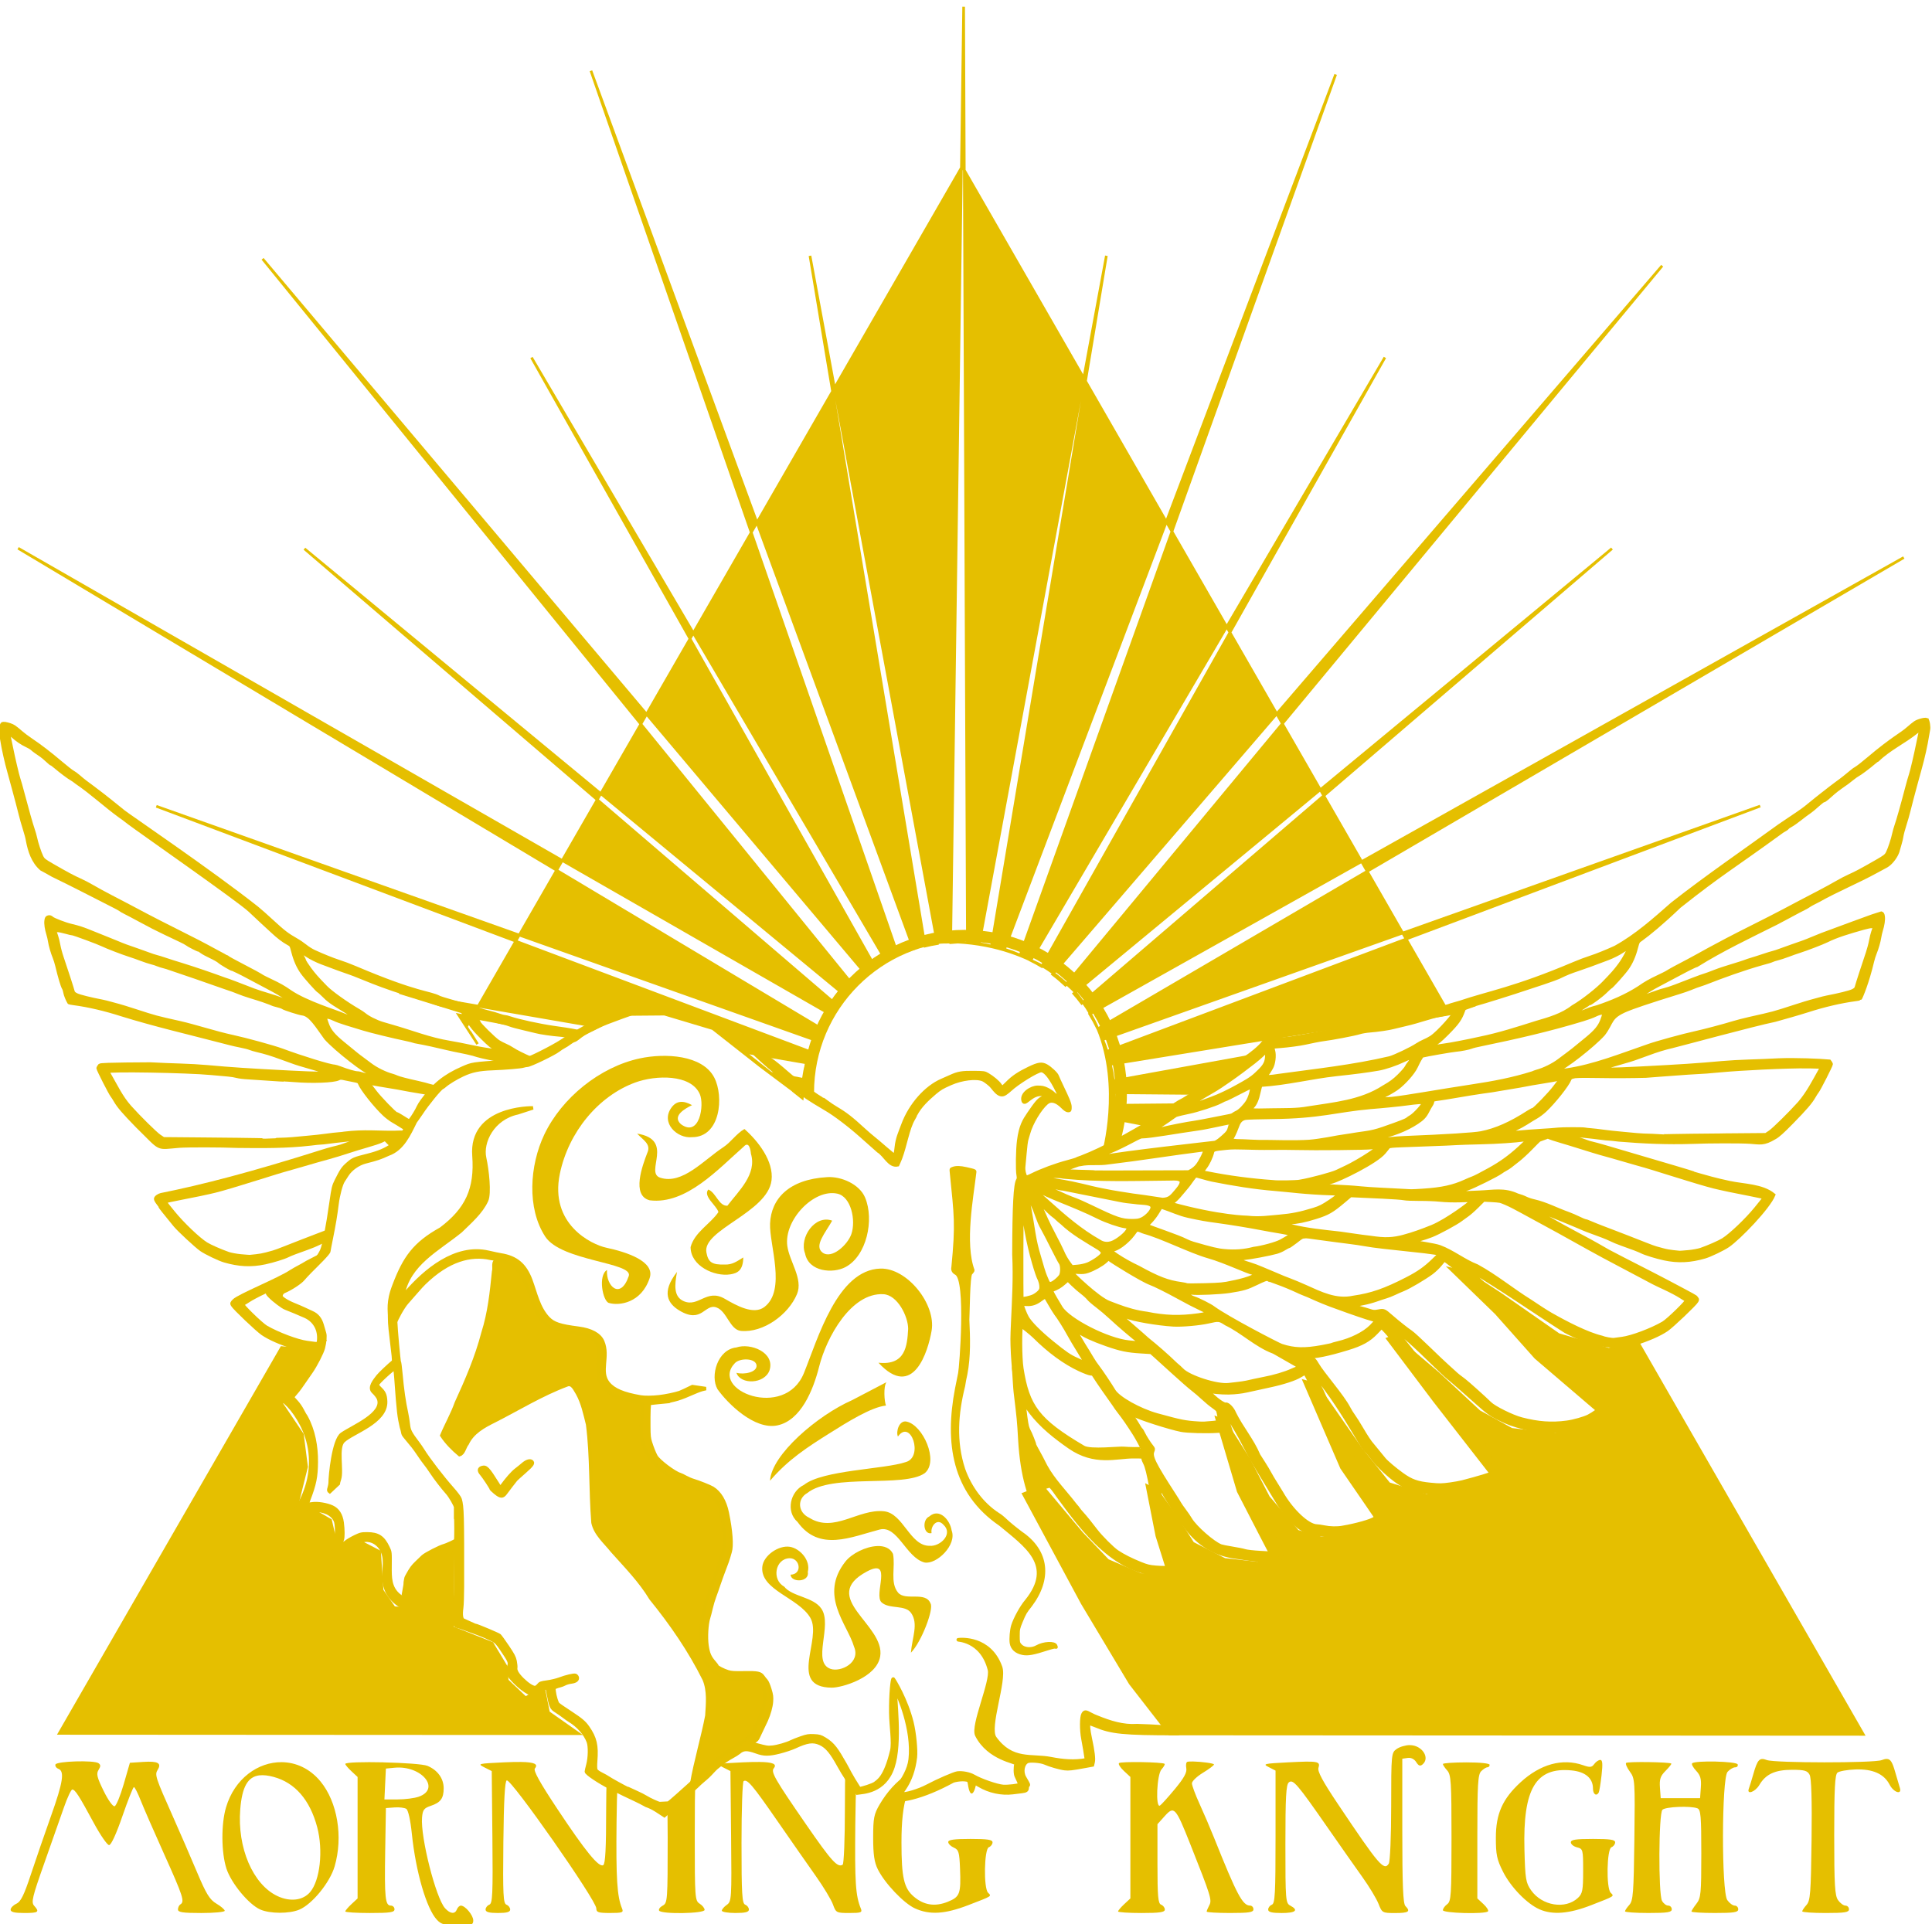
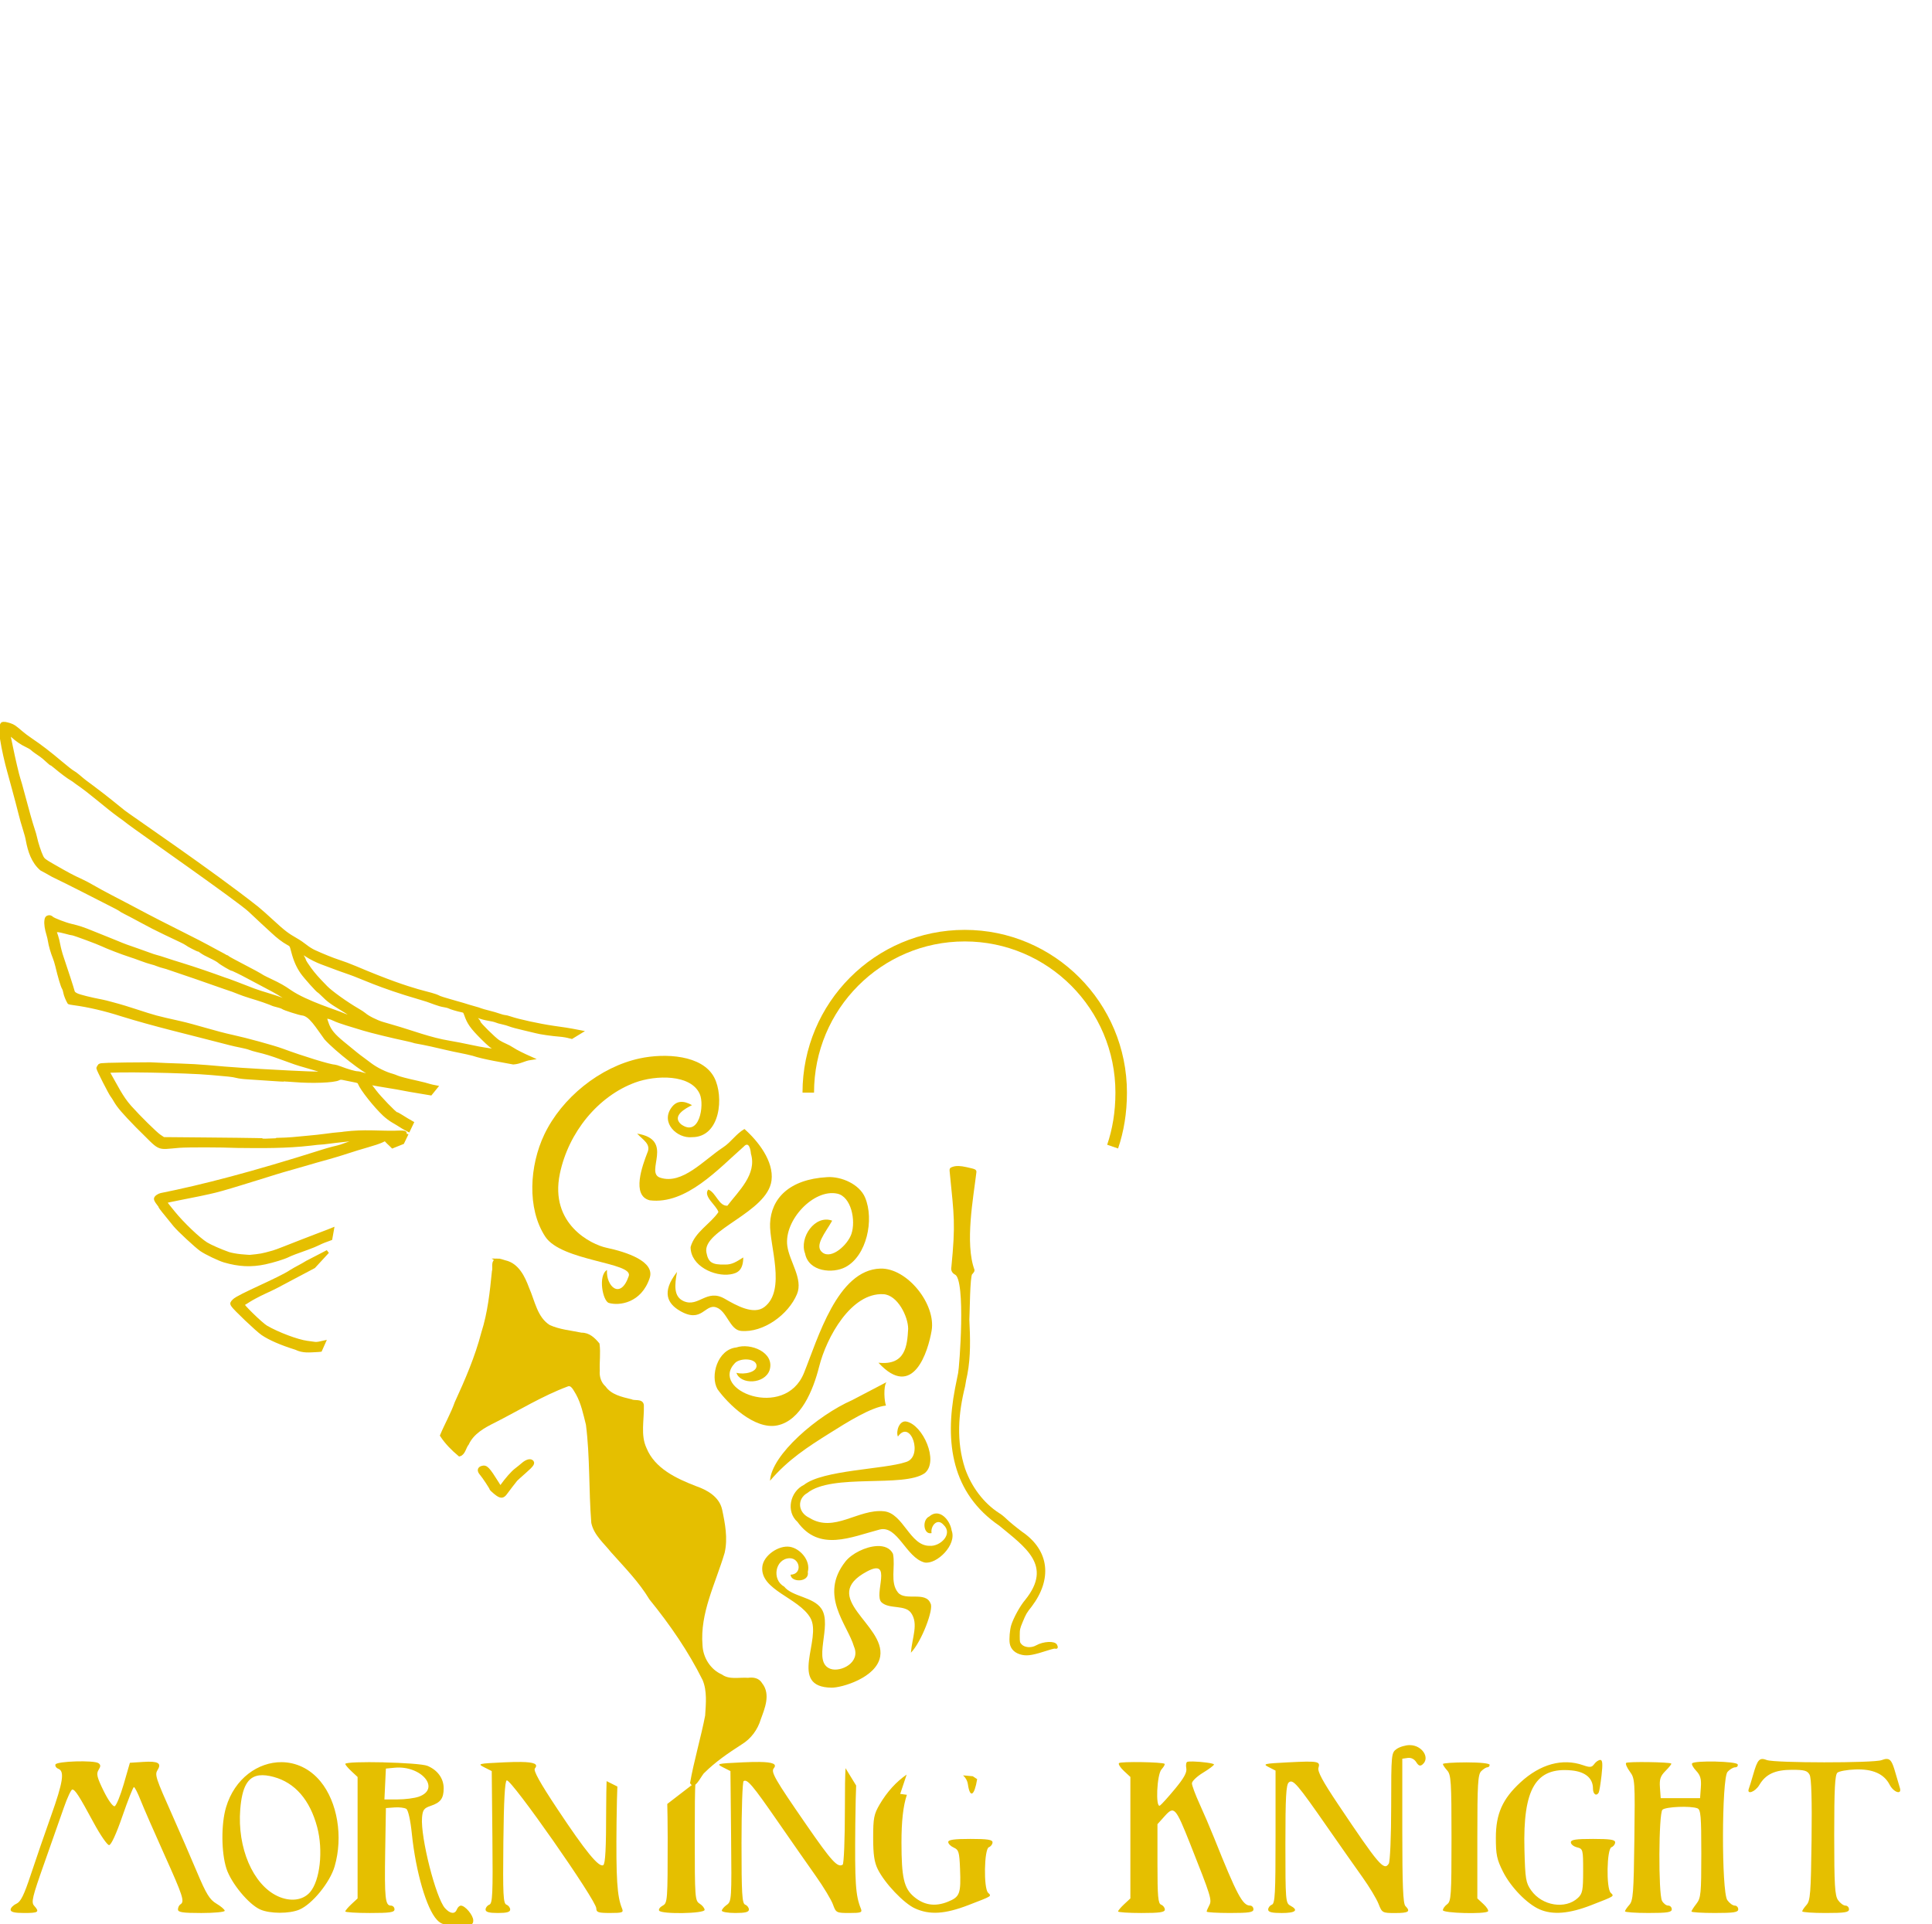
<svg xmlns="http://www.w3.org/2000/svg" xmlns:ns1="http://sodipodi.sourceforge.net/DTD/sodipodi-0.dtd" xmlns:ns2="http://www.inkscape.org/namespaces/inkscape" width="231.13mm" height="230.23mm" viewBox="0 0 231.13 230.23" version="1.1" id="svg1" xml:space="preserve" ns1:docname="cassius 7.svg" ns2:version="1.3.2 (091e20e, 2023-11-25, custom)">
  <ns1:namedview id="namedview1" pagecolor="#ffffff" bordercolor="#000000" borderopacity="0.25" ns2:showpageshadow="2" ns2:pageopacity="0.0" ns2:pagecheckerboard="0" ns2:deskcolor="#f5f5f5" ns2:document-units="mm" ns2:zoom="0.29449143" ns2:cx="1105.2953" ns2:cy="2545.0656" ns2:window-width="1536" ns2:window-height="953" ns2:window-x="-8" ns2:window-y="-8" ns2:window-maximized="1" ns2:current-layer="layer2" showguides="false" />
  <defs id="defs1" />
  <g ns2:groupmode="layer" id="layer2" ns2:label="back" transform="translate(-282.139,-906.424)">
    <g id="g82-3" transform="matrix(1.747,0,0,1.753,-219.509,364.784)">
      <path id="path53-8-0-3-7" style="fill:#e5bf00;fill-opacity:1;stroke-width:0.637" d="m 383.693,428.089 c -0.289,0 -0.695,0.118 -0.901,0.263 -0.367,0.257 -0.377,0.333 -0.377,3.918 0,2.032 -0.075,3.768 -0.164,3.909 -0.329,0.515 -0.668,0.119 -3.487,-4.072 -1.041,-1.548 -1.406,-2.225 -1.329,-2.466 0.142,-0.449 -0.026,-0.479 -2.096,-0.374 -1.653,0.084 -1.739,0.106 -1.306,0.326 l 0.463,0.236 v 4.529 c 0,3.87 -0.036,4.542 -0.252,4.625 -0.139,0.053 -0.253,0.202 -0.253,0.332 0,0.172 0.247,0.235 0.927,0.235 0.956,0 1.179,-0.19 0.59,-0.505 -0.323,-0.173 -0.337,-0.353 -0.337,-4.198 0,-3.212 0.047,-4.057 0.233,-4.211 0.289,-0.24 0.573,0.09 2.672,3.101 0.84,1.205 1.909,2.721 2.374,3.37 0.466,0.649 0.958,1.464 1.096,1.812 0.245,0.62 0.266,0.632 1.15,0.632 0.917,0 1.067,-0.104 0.691,-0.48 -0.158,-0.159 -0.211,-1.419 -0.211,-5.132 v -4.921 l 0.371,-0.053 c 0.23,-0.033 0.451,0.076 0.583,0.286 0.158,0.252 0.268,0.293 0.43,0.159 0.541,-0.449 -0.031,-1.319 -0.866,-1.319 z m 32.641,0.943 c -0.092,0.003 -0.202,0.033 -0.335,0.083 -0.535,0.204 -7.32,0.199 -7.857,-0.005 -0.504,-0.192 -0.639,-0.051 -0.933,0.977 -0.116,0.404 -0.25,0.84 -0.3,0.969 -0.171,0.447 0.43,0.239 0.718,-0.247 0.435,-0.737 1.078,-1.034 2.239,-1.034 0.853,0 1.052,0.056 1.204,0.342 0.121,0.227 0.166,1.725 0.132,4.449 -0.045,3.631 -0.085,4.145 -0.345,4.432 -0.162,0.179 -0.294,0.376 -0.295,0.438 7.2e-4,0.062 0.72,0.113 1.601,0.113 1.311,0 1.601,-0.045 1.601,-0.252 0,-0.139 -0.109,-0.253 -0.243,-0.253 -0.134,0 -0.361,-0.169 -0.506,-0.375 -0.219,-0.314 -0.262,-1.033 -0.262,-4.445 0,-3.153 0.05,-4.112 0.221,-4.254 0.122,-0.101 0.672,-0.2 1.222,-0.219 1.191,-0.043 1.969,0.3 2.351,1.038 0.282,0.545 0.867,0.719 0.699,0.208 -0.053,-0.162 -0.193,-0.636 -0.312,-1.053 -0.192,-0.678 -0.321,-0.919 -0.599,-0.911 z m -62.572,1.183 -0.665,-0.06 c 0.172,0.157 0.295,0.352 0.334,0.622 0.141,0.956 0.443,0.783 0.632,-0.364 z m 42.973,-1.114 c -0.115,0 -0.3,0.125 -0.412,0.278 -0.172,0.235 -0.29,0.248 -0.76,0.084 -1.419,-0.495 -2.941,-0.078 -4.303,1.177 -1.222,1.127 -1.677,2.14 -1.677,3.769 0,1.161 0.066,1.484 0.491,2.325 0.535,1.056 1.645,2.194 2.506,2.568 0.898,0.39 2.024,0.298 3.537,-0.289 1.64,-0.637 1.579,-0.597 1.328,-0.848 -0.313,-0.313 -0.267,-2.982 0.054,-3.105 0.139,-0.053 0.252,-0.202 0.252,-0.332 0,-0.183 -0.332,-0.235 -1.516,-0.235 -1.183,0 -1.517,0.051 -1.517,0.234 0,0.129 0.19,0.282 0.421,0.34 0.41,0.103 0.421,0.146 0.421,1.613 0,1.317 -0.045,1.549 -0.357,1.839 -0.855,0.797 -2.449,0.543 -3.2,-0.511 -0.368,-0.516 -0.41,-0.764 -0.463,-2.785 -0.109,-4.163 0.774,-5.642 3.227,-5.406 0.945,0.091 1.466,0.531 1.466,1.24 0,0.383 0.232,0.546 0.392,0.276 0.041,-0.07 0.129,-0.6 0.195,-1.18 0.09,-0.789 0.068,-1.053 -0.088,-1.053 z m -104.402,0.101 c -0.689,0.021 -1.349,0.098 -1.388,0.212 -0.035,0.105 0.056,0.238 0.203,0.294 0.434,0.167 0.316,0.916 -0.505,3.215 -0.425,1.188 -1.045,2.983 -1.379,3.989 -0.471,1.421 -0.694,1.869 -0.997,2.007 -0.215,0.098 -0.391,0.279 -0.391,0.404 h -4.6e-4 c 0,0.161 0.265,0.226 0.927,0.226 0.982,0 1.073,-0.065 0.685,-0.494 -0.213,-0.235 -0.13,-0.585 0.684,-2.878 0.51,-1.436 1.119,-3.16 1.353,-3.832 0.234,-0.672 0.493,-1.222 0.575,-1.222 0.192,0 0.458,0.412 1.468,2.275 0.453,0.834 0.925,1.517 1.051,1.517 0.14,0 0.493,-0.765 0.913,-1.979 0.377,-1.088 0.731,-1.98 0.788,-1.98 0.057,-6.5e-4 0.26,0.397 0.452,0.884 0.192,0.487 0.923,2.155 1.624,3.708 1.291,2.858 1.41,3.225 1.107,3.412 -0.093,0.057 -0.168,0.213 -0.168,0.347 0,0.194 0.319,0.243 1.601,0.243 0.881,0 1.601,-0.068 1.601,-0.152 0,-0.084 -0.254,-0.302 -0.564,-0.485 -0.466,-0.275 -0.699,-0.652 -1.339,-2.165 -0.426,-1.008 -1.164,-2.705 -1.641,-3.771 -1.204,-2.695 -1.259,-2.861 -1.048,-3.2 0.286,-0.457 0.02,-0.605 -0.973,-0.541 l -0.929,0.06 -0.419,1.448 c -0.231,0.797 -0.512,1.479 -0.625,1.516 -0.118,0.039 -0.44,-0.407 -0.754,-1.044 -0.454,-0.921 -0.514,-1.166 -0.349,-1.43 0.154,-0.246 0.153,-0.352 -0.004,-0.463 -0.153,-0.108 -0.871,-0.142 -1.56,-0.121 z m 76.516,0.006 c -0.184,-0.004 -0.331,0.004 -0.396,0.025 -0.078,0.026 -0.11,0.223 -0.068,0.437 0.054,0.284 -0.156,0.666 -0.778,1.414 -0.469,0.564 -0.931,1.073 -1.026,1.132 -0.314,0.194 -0.214,-2.117 0.107,-2.471 0.155,-0.17 0.249,-0.34 0.211,-0.377 -0.126,-0.124 -3.002,-0.171 -3.122,-0.051 -0.065,0.065 0.085,0.304 0.331,0.532 l 0.448,0.415 v 4.145 4.145 l -0.421,0.391 c -0.232,0.215 -0.422,0.439 -0.422,0.498 0,0.059 0.721,0.107 1.601,0.107 1.256,0 1.601,-0.051 1.601,-0.235 0,-0.129 -0.114,-0.278 -0.253,-0.332 -0.21,-0.081 -0.252,-0.552 -0.252,-2.796 v -2.699 l 0.495,-0.55 c 0.646,-0.718 0.748,-0.608 1.744,1.893 1.423,3.574 1.504,3.833 1.309,4.195 -0.098,0.183 -0.178,0.376 -0.178,0.428 0,0.052 0.72,0.095 1.601,0.095 1.311,0 1.601,-0.045 1.601,-0.252 0,-0.139 -0.102,-0.253 -0.226,-0.253 -0.516,0 -0.901,-0.723 -2.472,-4.635 -0.26,-0.649 -0.708,-1.69 -0.994,-2.313 -0.286,-0.624 -0.52,-1.252 -0.52,-1.397 0,-0.145 0.339,-0.469 0.753,-0.72 0.414,-0.251 0.758,-0.507 0.758,-0.567 0,-0.084 -0.878,-0.192 -1.429,-0.204 z m 35.785,0.004 c -0.744,-0.017 -1.505,0.018 -1.608,0.121 -0.059,0.058 0.064,0.286 0.271,0.506 0.295,0.314 0.365,0.56 0.324,1.137 l -0.053,0.736 h -1.348 -1.348 l -0.052,-0.714 c -0.042,-0.586 0.028,-0.794 0.389,-1.156 0.243,-0.243 0.418,-0.464 0.389,-0.492 -0.107,-0.105 -2.992,-0.147 -3.094,-0.045 -0.059,0.058 0.056,0.325 0.254,0.593 0.349,0.472 0.36,0.621 0.31,4.63 -0.045,3.665 -0.086,4.18 -0.346,4.468 -0.162,0.179 -0.295,0.377 -0.295,0.439 0,0.062 0.721,0.113 1.601,0.113 1.311,0 1.601,-0.046 1.601,-0.253 0,-0.139 -0.111,-0.252 -0.247,-0.252 -0.136,0 -0.325,-0.147 -0.421,-0.326 -0.255,-0.477 -0.231,-5.954 0.028,-6.213 0.209,-0.209 1.925,-0.281 2.396,-0.1 0.229,0.088 0.267,0.522 0.267,3.095 0,2.737 -0.029,3.029 -0.337,3.421 -0.185,0.236 -0.337,0.473 -0.337,0.528 0,0.055 0.72,0.1 1.601,0.1 1.311,0 1.601,-0.046 1.601,-0.253 0,-0.139 -0.109,-0.252 -0.243,-0.252 -0.134,0 -0.361,-0.169 -0.505,-0.375 -0.404,-0.577 -0.389,-8.306 0.017,-8.754 0.153,-0.17 0.387,-0.308 0.52,-0.308 0.132,0 0.21,-0.09 0.173,-0.201 -0.035,-0.106 -0.762,-0.175 -1.507,-0.192 z m -81.81,0.028 c -0.31,-0.004 -0.695,0.005 -1.16,0.026 -1.79,0.084 -1.836,0.096 -1.348,0.342 l 0.506,0.255 0.045,4.51 c 0.039,3.903 0.011,4.523 -0.211,4.608 -0.141,0.054 -0.256,0.204 -0.256,0.333 0,0.169 0.235,0.235 0.843,0.235 0.608,0 0.842,-0.065 0.842,-0.235 0,-0.129 -0.115,-0.279 -0.256,-0.333 -0.22,-0.085 -0.249,-0.667 -0.211,-4.259 0.031,-2.857 0.103,-4.181 0.232,-4.224 0.312,-0.104 6.133,8.189 6.133,8.736 0,0.269 0.135,0.314 0.945,0.314 0.835,0 0.93,-0.035 0.822,-0.295 -0.346,-0.833 -0.423,-2.013 -0.38,-5.94 0.014,-1.359 0.036,-1.759 0.056,-2.396 l -0.738,-0.369 c -0.011,0.549 -0.03,0.857 -0.03,1.919 0,2.66 -0.056,3.725 -0.199,3.814 -0.296,0.183 -1.21,-0.931 -3.142,-3.832 -1.206,-1.811 -1.658,-2.624 -1.54,-2.766 0.243,-0.292 -0.022,-0.43 -0.953,-0.443 z m 16.336,0 c -0.309,-0.004 -0.69,0.005 -1.149,0.026 -1.79,0.084 -1.836,0.096 -1.348,0.342 l 0.505,0.255 0.045,4.446 c 0.043,4.294 0.033,4.454 -0.295,4.684 -0.187,0.131 -0.34,0.31 -0.34,0.397 h 5.4e-4 c 0,0.088 0.417,0.159 0.927,0.159 0.68,0 0.927,-0.063 0.927,-0.235 0,-0.129 -0.113,-0.278 -0.253,-0.332 -0.215,-0.083 -0.253,-0.711 -0.253,-4.221 0,-2.268 0.066,-4.164 0.144,-4.213 0.251,-0.155 0.605,0.262 2.316,2.725 0.918,1.322 2.102,3.013 2.631,3.758 0.529,0.745 1.056,1.616 1.171,1.936 0.205,0.566 0.236,0.582 1.122,0.582 0.801,0 0.896,-0.035 0.79,-0.295 -0.366,-0.897 -0.423,-1.749 -0.382,-5.796 0.015,-1.481 0.037,-1.949 0.058,-2.609 l -0.728,-1.184 c -0.031,0.56 -0.043,1.279 -0.043,2.796 0,2.039 -0.068,3.74 -0.153,3.792 -0.35,0.216 -0.757,-0.231 -2.491,-2.731 -2.155,-3.11 -2.436,-3.596 -2.225,-3.852 0.232,-0.282 -0.048,-0.417 -0.976,-0.43 z m -32.722,0.014 c -1.608,-0.014 -3.225,1.109 -3.812,3.086 -0.34,1.144 -0.327,3.076 0.026,4.172 0.323,0.999 1.531,2.456 2.323,2.801 0.668,0.291 1.982,0.295 2.67,0.007 0.879,-0.367 2.097,-1.854 2.418,-2.95 0.591,-2.022 0.196,-4.39 -0.967,-5.8 -0.733,-0.889 -1.694,-1.307 -2.659,-1.316 z m 6.955,0.011 c -1.335,-0.03 -2.599,-0.003 -2.599,0.111 0,0.059 0.19,0.283 0.421,0.498 l 0.421,0.391 v 4.145 4.145 l -0.421,0.39 c -0.232,0.215 -0.421,0.439 -0.421,0.498 0,0.059 0.758,0.107 1.685,0.107 1.386,0 1.685,-0.045 1.685,-0.253 0,-0.139 -0.112,-0.253 -0.25,-0.253 -0.388,0 -0.44,-0.526 -0.388,-3.707 l 0.049,-2.949 0.59,-0.044 c 0.324,-0.024 0.688,0.02 0.808,0.099 0.13,0.085 0.284,0.774 0.379,1.702 0.269,2.597 1.003,5.109 1.715,5.867 0.299,0.318 0.535,0.382 1.424,0.382 0.954,0 1.066,-0.035 1.066,-0.337 0,-0.354 -0.551,-1.011 -0.848,-1.011 -0.096,0 -0.217,0.114 -0.271,0.253 -0.133,0.348 -0.457,0.316 -0.815,-0.079 -0.629,-0.695 -1.686,-4.851 -1.574,-6.184 0.045,-0.53 0.131,-0.645 0.608,-0.804 0.661,-0.221 0.874,-0.507 0.874,-1.195 0,-0.667 -0.411,-1.238 -1.109,-1.53 -0.288,-0.12 -1.695,-0.209 -3.03,-0.239 z m 74.164,0.004 c -0.88,0 -1.601,0.051 -1.601,0.113 0,0.062 0.133,0.26 0.295,0.439 0.264,0.292 0.295,0.766 0.295,4.619 0,3.894 -0.027,4.313 -0.295,4.509 -0.162,0.119 -0.295,0.302 -0.295,0.408 0,0.207 2.885,0.284 3.087,0.082 0.06,-0.06 -0.079,-0.284 -0.309,-0.498 l -0.419,-0.388 v -4.209 c 0,-3.602 0.038,-4.247 0.265,-4.474 0.146,-0.146 0.336,-0.265 0.422,-0.265 0.086,0 0.156,-0.076 0.156,-0.168 0,-0.1 -0.646,-0.169 -1.601,-0.169 z m -73.392,0.365 c 1.845,-0.175 3.195,1.442 1.653,1.98 h -4.5e-4 c -0.288,0.1 -0.933,0.183 -1.434,0.183 h -0.91 l 0.05,-1.053 0.05,-1.053 z m 35.07,0.468 c -0.699,0.48 -1.331,1.16 -1.846,2.032 -0.394,0.669 -0.447,0.936 -0.447,2.275 0,1.146 0.077,1.673 0.317,2.155 0.474,0.954 1.776,2.321 2.544,2.67 h 4.5e-4 c 1.009,0.458 2.048,0.395 3.658,-0.223 1.665,-0.639 1.597,-0.597 1.348,-0.847 -0.313,-0.313 -0.267,-2.981 0.054,-3.104 0.139,-0.053 0.253,-0.203 0.253,-0.332 0,-0.183 -0.333,-0.235 -1.517,-0.235 -1.109,0 -1.517,0.057 -1.517,0.213 0,0.117 0.171,0.288 0.379,0.379 0.337,0.148 0.384,0.306 0.429,1.428 0.069,1.734 -0.009,1.936 -0.841,2.271 -0.87,0.348 -1.624,0.235 -2.317,-0.348 -0.683,-0.575 -0.851,-1.303 -0.852,-3.702 -6.3e-4,-1.427 0.112,-2.484 0.37,-3.253 l -0.456,-0.061 z m -44.317,0.052 c 0.271,-0.031 0.591,0.006 0.965,0.106 1.466,0.392 2.49,1.568 2.986,3.429 0.424,1.593 0.197,3.649 -0.492,4.441 -0.491,0.565 -1.36,0.669 -2.224,0.266 -1.684,-0.785 -2.767,-3.304 -2.552,-5.933 0.123,-1.503 0.503,-2.217 1.317,-2.311 z m 29.853,0.472 -1.928,1.48 c 0.01,0.656 0.028,1.025 0.028,2.303 0,4.302 -0.012,4.46 -0.342,4.637 -0.188,0.101 -0.298,0.255 -0.243,0.343 0.157,0.254 3.113,0.205 3.113,-0.052 0,-0.117 -0.152,-0.307 -0.337,-0.423 -0.323,-0.202 -0.337,-0.393 -0.337,-4.585 0,-2.054 0.009,-3.102 0.046,-3.703 z" ns1:nodetypes="ssccsssscssssssssssscscsssssssscssscscssscssssssscccccsssscscscsssssssssssscsssssssccsssssssssssssssssssscssscsssscssccsscccsssssscssssssssssscsssssccccsssccsssssssssssssscssssssccssssscsssscsccsssssssscssccsssscssssssccsccsssssssssssssccccssssscsscsssscssscsssssssssscssssssssscccsccssssscssssscssscccsssssssccsscsssc" ns2:export-filename="design back gold.svg" ns2:export-xdpi="2000" ns2:export-ydpi="2000" />
      <g id="g2-5-1-8-8-0-5-6-1-0-5-9-9-9-8-9-7-8" transform="matrix(0.758,-0.046,0.046,0.758,-482.034,-58.097)" style="fill:#e5bf00;fill-opacity:1;stroke:#e5bf00;stroke-width:0.5;stroke-dasharray:none;stroke-opacity:1">
-         <path id="path2-3-4-6-8-2-3-6-2-7-2-2-3-2-6-0-5-6" style="fill:#e5bf00;fill-opacity:1;stroke:#e5bf00;stroke-width:0.237;stroke-linecap:round;stroke-dasharray:none;stroke-opacity:1" ns2:transform-center-x="2.1135651e-05" ns2:transform-center-y="-9.4320215e-06" d="m 1068.449,549.715 -1.077,14.433 0.074,-0.113 0.172,0.347 z m -1.077,14.433 -12.626,19.07 6.22,50.307 c 0.397,-0.005 0.803,0.006 1.224,0.037 z m -5.182,69.415 -2e-4,0.043 c 0.217,-0.007 0.434,-0.009 0.652,-0.006 -0.227,-0.026 -0.432,-0.021 -0.652,-0.037 z m -1.224,-0.037 c -0.386,0.004 -0.763,0.02 -1.127,0.056 l 0.021,0.194 c 0.37,-0.067 0.743,-0.12 1.118,-0.157 z m -1.127,0.056 -5.281,-50.078 -7.522,11.362 11.706,38.871 c 0.354,-0.067 0.72,-0.118 1.097,-0.155 z m -1.097,0.155 c -0.511,0.097 -0.991,0.23 -1.456,0.386 l 0.076,0.268 c 0.473,-0.172 0.956,-0.319 1.445,-0.44 z m -1.456,0.386 -10.816,-38.401 -5.761,8.701 15.393,30.148 c 0.373,-0.174 0.776,-0.313 1.184,-0.448 z m -1.184,0.448 c -0.345,0.161 -0.674,0.34 -0.991,0.531 l 0.11,0.226 c 0.334,-0.173 0.675,-0.333 1.022,-0.48 z m -0.991,0.531 -14.733,-30.18 -4.322,6.529 18.132,24.274 c 0.296,-0.219 0.599,-0.429 0.922,-0.622 z m -0.922,0.622 c -0.41,0.304 -0.801,0.622 -1.161,0.966 l 0.07,0.097 c 0.392,-0.317 0.801,-0.612 1.224,-0.885 z m -1.161,0.966 -17.54,-24.381 -3.984,6.019 20.665,19.238 c 0.265,-0.305 0.562,-0.591 0.86,-0.875 z m -0.86,0.875 c -0.097,0.111 -0.178,0.228 -0.271,0.341 0.097,-0.108 0.195,-0.214 0.295,-0.319 z m -0.271,0.341 c -0.161,0.166 -0.319,0.337 -0.472,0.511 l -20.271,-19.563 -3.483,5.261 23.064,15.116 c -0.296,0.408 -0.57,0.831 -0.821,1.268 l -22.803,-15.538 -3.715,5.612 25.946,10.988 c -0.166,0.338 -0.319,0.682 -0.458,1.032 l -25.836,-11.493 -3.725,5.627 10.551,2.483 -1.203,0.483 -0.483,0.292 -9.433,-2.4 -0.07,0.105 9.455,2.353 4.141,-1.779 3.753,0.196 4.269,1.561 4.077,3.616 3.074,2.599 0.559,0.029 6e-4,4e-5 c -0.02,0.133 -0.037,0.266 -0.053,0.399 l -0.507,-0.428 -0.035,-0.002 0.535,0.479 c 0,-0.015 0.01,-0.031 0.01,-0.046 l 0.028,0.024 c 0,0 0.772,-4.947 3.906,-8.785 z m -33.214,-0.216 -1.185,-0.295 0.638,1.122 z m -0.547,0.828 0.369,0.649 z m 0.369,0.649 0.543,0.954 -0.532,-0.971 z m 0.248,-1.581 0.568,-0.858 -7.032,-1.654 5.55,2.087 0.121,0.223 z m 4.294,-6.485 0.349,-0.527 -31.969,-13.538 z m 4.064,-6.139 0.56,-0.846 -47.277,-30.985 z m 4.043,-6.107 0.349,-0.527 -25.339,-23.589 z m 4.333,-6.546 0.568,-0.858 -32.081,-42.947 z m 4.89,-7.387 0.331,-0.499 -13.068,-25.595 z m 6.091,-9.2 0.566,-0.856 -12.48,-41.441 z m 8.089,-12.218 0.188,-0.285 -1.483,-11.998 z m 47.008,-25.681 -17.676,39.205 0.451,0.905 z m -33.948,6.56 -3.925,69.326 c -0.269,-0.044 -0.54,-0.08 -0.811,-0.109 -0.013,1.5e-4 -0.025,5.8e-4 -0.037,7.7e-4 0.803,0.093 1.642,0.242 2.531,0.472 1.534,0.398 2.804,0.942 3.933,1.555 l 19.443,-28.847 -4.411,-8.848 -15.964,37.175 c -0.449,-0.229 -0.909,-0.433 -1.38,-0.613 l 16.893,-37.467 -6.509,-13.059 -11.538,50.17 c -0.36,-0.111 -0.724,-0.208 -1.091,-0.289 l 12.489,-50.163 z m 12.323,8.454 -2.701,10.849 0.141,0.283 z m 49.973,3.93 -37.134,38.094 0.455,0.912 z m -36.68,39.006 -20.845,22.167 c 0.255,0.266 0.531,0.523 0.751,0.801 l 23.152,-16.833 z m 3.058,6.134 0.277,0.557 27.286,-20.598 z m 0.277,0.557 -22.804,17.214 c 0.223,0.352 0.43,0.705 0.609,1.068 l 25.243,-12.166 z m 3.049,6.117 0.449,0.9 50.006,-25.216 z m 0.449,0.9 -25.1,12.656 c 1.858,5.379 -0.191,11.193 -0.191,11.193 l 0.172,-0.099 c 0.072,-0.154 0.141,-0.309 0.207,-0.465 l 0.339,0.151 1.432,-0.825 -1.438,-0.339 c 0.152,-0.48 0.277,-0.969 0.377,-1.462 l 2.905,0.739 2.861,-1.648 -5.603,-0.289 c 0.028,-0.183 0.053,-0.367 0.074,-0.552 6e-4,-0.192 -10e-5,-0.384 -0.01,-0.576 l 7.136,0.496 -1.597,0.92 1.299,0.067 0.736,-0.368 0.72,-0.539 -1.158,-0.081 5.267,-3.034 -12.415,1.471 c -0.033,-0.502 -0.092,-1.003 -0.178,-1.499 l 30.569,-3.068 -3.27,-6.559 -27.53,8.442 c -0.095,-0.364 -0.205,-0.724 -0.33,-1.079 l 27.582,-7.919 z m 2.858,5.735 0.278,0.557 32.592,-9.995 z m -24.154,15.813 -1.844,1.063 0.482,0.114 2.019,-1.009 z m -3.277,1.888 -0.546,0.314 c -0.026,0.061 -0.053,0.121 -0.081,0.182 l 0.357,-0.116 0.529,-0.264 z m -0.527,-10.78 c -0.162,-0.47 -0.366,-0.932 -0.593,-1.391 l -0.057,0.027 c 0.239,0.444 0.454,0.9 0.644,1.366 z m -1.202,-2.459 c -0.2,-0.315 -0.387,-0.635 -0.626,-0.938 l -0.148,0.107 c 0.233,0.296 0.453,0.601 0.661,0.915 z m -1.377,-1.739 c -0.339,-0.354 -0.706,-0.695 -1.111,-1.021 l -0.087,0.089 c 0.384,0.327 0.749,0.675 1.095,1.041 z m -1.111,-1.021 21.502,-22.058 -3.766,-7.556 -18.722,28.882 c 0.355,0.232 0.673,0.48 0.986,0.731 z m -0.986,-0.731 c -0.304,-0.198 -0.647,-0.377 -0.983,-0.559 l -0.01,0.01 c 0.327,0.187 0.646,0.388 0.957,0.601 z m 18.722,-28.882 15.444,-23.825 -15.706,23.301 z m 20.048,34.767 -2.589,0.26 0.12,0.241 -0.239,0.096 -8.373,1.008 8.802,-0.951 z m -11.08,1.604 -1.903,0.205 -0.932,0.135 z m -2.835,0.341 -5.309,0.639 -0.311,0.179 z m -5.62,0.818 -0.228,0.033 -0.573,0.429 z m -0.801,0.462 -0.228,0.131 0.062,-0.007 z m -74.831,-0.371 1.719,-1.151 z m 0,0 -0.285,0.191 z m 29.057,-2.639 5.599,1.318 c -0.152,0.481 -0.277,0.969 -0.377,1.463 l -2.875,-0.731 -1.964,-1.759 z m 62.416,23.294 3.887,4.244 3.324,4.209 5.385,5.184 -1.193,1.011 -2.877,0.814 -3.868,-0.709 -2.813,-1.774 -3.499,-3.655 -3.74,-3.575 -0.625,0.197 3.884,5.846 4.976,7.233 -2.557,0.974 -3.688,0.198 -3.27,-1.238 -2.342,-3.301 -3.684,-6.022 -1.062,-0.348 2.903,8.001 2.011,3.328 1.026,1.712 -2.798,1.054 -2.409,0.088 -2.122,-0.743 -2.442,-3.213 -1.574,-3.537 -1.994,-3.61 -0.69,-0.278 1.567,6.741 1.78,4.02 0.995,2.228 -1.432,0.289 -2.937,-0.51 -2.775,-1.631 -1.359,-2.439 -1.546,-2.451 -0.91,-0.527 0.616,4.562 0.908,3.637 -2.576,-0.252 -2.88,-1.449 -2.198,-2.585 -3.265,-4.395 -1.778,0.551 4.705,10.138 3.879,7.447 3.26,4.753 62.45,3.826 -18.146,-36.405 -2.673,0.462 -4.426,-1.59 -4.99,-3.934 -2.84,-2.107 z m -105.61,0.698 -22.113,33.401 46.758,2.865 -2.608,-2.074 -0.261,-1.901 -0.948,0.083 -0.777,0.377 -1.548,-1.65 -0.061,-1.323 -1.097,-2.094 -3.482,-1.627 0.47,-6.899 -2.722,0.587 -1.647,1.502 -0.379,1.579 0.952,1.378 -1.822,-0.253 -0.985,-1.615 -0.022,-3.489 -1.409,-0.841 -1.382,0.245 -1.892,0.874 0.684,-1.937 -0.242,-1.429 -1.178,-0.779 -1.975,-0.074 1.286,-4.069 -0.197,-2.934 -1.708,-2.885 2.848,-3.407 0.307,-1.161 z" ns1:nodetypes="cccccccccccccccccccccccccccccccccccccccccccccccccccccccccccccccccccccccccccccccccccccccccccccccccccccccccccccccccccccccccccccccccccccccccccccccsccccccccccccccccccccccccccccccccccccccccccccccccccccccccccccccccccccccccccccccccccccccccccccccccccccccccccccccccccccccccccccccccccccccccccccccccccccccccccccccccccccccccccccccccccccccccccccccccccccccccccccccccccccccccccccccccccccccccc" />
-       </g>
+         </g>
      <path d="m 357.173,421.858 c -0.461,-0.091 -0.746,-0.353 -0.804,-0.738 -0.043,-0.291 0.009,-0.878 0.098,-1.181 0.151,-0.492 0.608,-1.319 0.943,-1.707 1.968,-2.426 -0.029,-3.723 -1.784,-5.181 -3.224,-2.198 -3.712,-5.592 -2.999,-9.3 0.072,-0.371 0.167,-0.842 0.211,-1.045 0.08,-0.367 0.554,-6.38 -0.238,-6.79 -0.19,-0.099 -0.267,-0.251 -0.224,-0.446 0.292,-2.98 0.188,-3.482 -0.11,-6.457 -0.027,-0.255 -0.024,-0.259 0.138,-0.316 0.227,-0.079 0.501,-0.072 0.926,0.024 0.602,0.136 0.616,0.142 0.6,0.277 -0.201,1.7 -0.802,4.841 -0.125,6.677 0.012,0.033 -0.056,0.139 -0.151,0.234 -0.166,0.166 -0.175,2.698 -0.204,3.148 0.057,1.239 0.102,2.479 -0.135,3.714 -0.054,0.222 -0.123,0.587 -0.154,0.809 -0.474,1.891 -0.619,3.779 0,5.663 0.432,1.226 1.265,2.375 2.374,3.083 0.097,0.049 0.325,0.231 0.506,0.406 0.181,0.175 0.647,0.557 1.037,0.849 1.887,1.27 2.024,3.195 0.667,4.988 -0.361,0.452 -0.405,0.527 -0.64,1.092 -0.19,0.455 -0.205,0.526 -0.205,0.965 0,0.446 0.009,0.483 0.14,0.631 0.231,0.258 0.731,0.302 1.095,0.096 0.481,-0.272 1.232,-0.303 1.333,-0.067 0.101,0.237 -0.017,0.116 -0.152,0.143 -0.092,0.019 -0.258,0.063 -0.369,0.099 -1.028,0.333 -1.404,0.403 -1.778,0.329 z" style="fill:#e5bf00;fill-opacity:1;stroke:#e5bf00;stroke-width:0.158;stroke-dasharray:none;stroke-opacity:1" id="path1-0-2-3-6-0-6-6-5-0-2-1-3-0-5-1-1-6-4-3-6-5-9-4-15-27-0-3-6-8-0-5-8-9" ns1:nodetypes="sscsssssssssssssssssssssssscscss" />
      <path id="path66-8-0-4-9-4-7-9-2-2-9-1-6-4-9-4-5-4-1-1-5-8-4-0-5-9-3-1-7-5-1" style="fill:#e5bf00;fill-opacity:1;stroke:#fdff8f;stroke-width:0.336;stroke-linecap:round;stroke-linejoin:round;stroke-dasharray:none;stroke-opacity:0" d="m 338.127,386.039 c -0.556,0.312 -0.916,0.895 -1.449,1.243 -1.34,0.874 -2.81,2.581 -4.328,2.076 -1.072,-0.357 1.023,-2.589 -1.57,-3.005 0.401,0.438 0.975,0.712 0.694,1.314 -0.323,0.841 -1.109,2.919 0.167,3.238 2.497,0.31 4.711,-2.156 6.436,-3.664 0.361,-0.399 0.472,0.208 0.494,0.487 0.42,1.402 -0.843,2.538 -1.611,3.546 -0.589,0.039 -0.78,-0.902 -1.31,-1.104 -0.377,0.462 0.568,1.085 0.695,1.538 -0.554,0.816 -1.629,1.363 -1.906,2.39 -6.3e-4,1.292 1.64,2.035 2.726,1.86 0.478,-0.077 0.872,-0.26 0.881,-1.154 -0.462,0.289 -0.768,0.498 -1.246,0.486 -0.899,0.021 -1.152,-0.148 -1.279,-0.831 -0.287,-1.539 4.184,-2.718 4.46,-4.913 0.165,-1.312 -0.928,-2.693 -1.853,-3.506 z m 5.672,3.284 c -2.635,0.145 -3.848,1.487 -3.917,3.164 -0.06,1.457 1.127,4.551 -0.391,5.701 -0.738,0.559 -1.916,-0.103 -2.718,-0.565 -1.23,-0.71 -1.784,0.602 -2.799,0.169 -0.712,-0.304 -0.63,-1.113 -0.464,-1.998 -1.118,1.426 -0.592,2.181 0.162,2.634 1.55,0.93 1.734,-0.494 2.534,-0.212 0.732,0.258 0.915,1.535 1.688,1.604 1.523,0.136 3.245,-1.107 3.833,-2.519 0.429,-1.031 -0.52,-2.216 -0.665,-3.283 -0.239,-1.756 1.815,-3.917 3.425,-3.567 0.951,0.207 1.28,1.835 0.963,2.755 -0.255,0.74 -1.351,1.739 -1.975,1.267 -0.606,-0.458 0.197,-1.349 0.66,-2.179 -1.177,-0.432 -2.274,1.159 -1.857,2.239 0.247,1.264 1.905,1.385 2.766,0.931 1.456,-0.768 1.985,-3.236 1.343,-4.751 -0.382,-0.902 -1.61,-1.445 -2.588,-1.391 z m 3.635,6.242 c -2.947,0.087 -4.279,4.784 -5.233,7.13 -1.314,3.23 -6.507,1.164 -4.724,-0.682 0.343,-0.356 1.41,-0.345 1.476,0.145 0.065,0.486 -0.857,0.662 -1.375,0.521 0.278,0.825 1.926,0.782 2.268,-0.173 0.383,-1.227 -1.313,-1.886 -2.275,-1.557 -1.283,0.135 -1.808,1.937 -1.292,2.844 0.696,0.981 2.537,2.799 4.101,2.475 1.608,-0.332 2.455,-2.401 2.861,-4.008 0.511,-2.022 2.197,-5.063 4.4,-4.947 0.969,0.051 1.697,1.52 1.697,2.367 -0.067,1.163 -0.181,2.508 -2.035,2.31 2.386,2.58 3.404,-0.794 3.642,-2.191 0.307,-1.808 -1.679,-4.288 -3.511,-4.234 z m 0.415,7.755 -2.343,1.222 c -2.37,1.038 -5.535,3.728 -5.627,5.504 1.24,-1.45 2.591,-2.31 4.054,-3.227 1.209,-0.758 2.871,-1.802 3.886,-1.905 -0.113,-0.28 -0.185,-1.281 0.03,-1.594 z m 1.375,2.686 c -0.506,-0.1 -0.738,0.692 -0.586,1.023 0.879,-1.238 1.77,1.403 0.539,1.742 -1.477,0.5 -5.685,0.535 -6.973,1.556 -0.951,0.455 -1.255,1.819 -0.442,2.531 1.488,2.057 3.662,1.029 5.617,0.52 1.236,-0.322 1.807,1.91 3.081,2.247 0.821,0.155 2.236,-1.2 1.854,-2.189 -0.104,-0.699 -0.833,-1.563 -1.534,-0.949 -0.511,0.232 -0.392,1.269 0.161,1.132 -0.083,-0.472 0.381,-1.056 0.81,-0.573 0.695,0.632 -0.218,1.502 -0.944,1.441 -1.353,0.016 -1.798,-2.224 -3.127,-2.358 -1.777,-0.179 -3.405,1.51 -5.116,0.444 -0.814,-0.388 -0.813,-1.308 -0.139,-1.685 1.692,-1.366 6.615,-0.347 8.049,-1.36 0.992,-0.812 -0.129,-3.298 -1.252,-3.521 z m -2.003,8.498 c -0.789,0.028 -1.752,0.516 -2.178,1.055 -1.838,2.324 0.145,4.292 0.588,5.814 0.467,1.083 -0.907,1.753 -1.603,1.515 -1.309,-0.45 0.146,-2.957 -0.628,-4.104 -0.554,-0.822 -2.001,-0.812 -2.557,-1.517 -0.855,-0.465 -0.621,-1.889 0.366,-1.933 0.735,-0.015 0.905,1.098 0.076,1.124 0.035,0.557 1.315,0.528 1.181,-0.192 0.204,-0.786 -0.535,-1.599 -1.228,-1.711 h -3.5e-4 c -0.767,-0.124 -1.816,0.594 -1.889,1.368 -0.149,1.589 2.487,2.1 3.29,3.479 0.836,1.436 -1.571,4.738 1.46,4.767 0.689,0.009 3.077,-0.681 3.323,-2.129 0.368,-2.168 -4.25,-4.026 -0.901,-5.803 1.812,-0.961 0.422,1.589 0.999,2.113 0.53,0.48 1.609,0.137 2.02,0.722 0.518,0.74 0.068,1.674 -0.014,2.712 0.73,-0.741 1.587,-3.006 1.344,-3.361 -0.33,-0.861 -1.73,-0.142 -2.228,-0.748 -0.563,-0.685 -0.166,-1.743 -0.342,-2.637 -0.195,-0.403 -0.605,-0.552 -1.079,-0.535 z" ns1:nodetypes="csscccccccccscccsccssssscsssscsssccsasssscccccsssccsscccscscsccccsccccccscccssccssccccsscsccsscccscss" />
-       <path id="path1-3-4-1-0-6-0-6-7-3-2-3-0-1-8-2-2-7-9-0-7-2-4-7-2-3-3-7-6-5-4-6-7-8-1-3-5-1-1-5" style="fill:#e5bf00;fill-opacity:1;stroke:#e5bf00;stroke-width:0.237;stroke-dasharray:none;stroke-opacity:1" d="m 419.092,358.1 c -0.135,-0.051 -0.597,0.07 -0.8,0.21 -0.11,0.076 -0.316,0.242 -0.457,0.368 -0.511,0.458 -1.055,0.663 -2.742,2.088 -0.357,0.302 -0.721,0.586 -0.809,0.632 -0.088,0.046 -0.259,0.169 -0.38,0.273 -0.263,0.227 -0.708,0.575 -0.952,0.744 -0.097,0.067 -0.294,0.215 -0.436,0.327 -0.143,0.113 -0.379,0.296 -0.524,0.407 -0.235,0.18 -0.483,0.378 -1.187,0.949 -0.198,0.16 -0.644,0.466 -1.796,1.233 -2.454,1.775 -4.957,3.475 -7.345,5.341 -1.232,1.081 -2.461,2.178 -3.905,2.972 -0.594,0.271 -1.27,0.543 -1.669,0.671 -0.347,0.112 -0.783,0.275 -1.163,0.436 -4.056,1.717 -5.885,1.994 -7.787,2.641 -0.084,0.028 -0.265,0.08 -0.404,0.116 -0.139,0.035 -0.31,0.089 -0.379,0.119 -1.642,0.474 -3.287,0.939 -4.981,1.2 -0.306,0.044 -0.693,0.1 -0.859,0.124 -0.327,0.047 -0.52,0.082 -1.34,0.243 -0.292,0.057 -0.645,0.118 -0.784,0.135 -0.139,0.017 -0.526,0.085 -0.86,0.152 -1.525,0.303 -2.363,0.433 -2.903,0.433 -0.623,0.005 -0.871,0.063 -0.989,0.231 -0.207,0.296 -0.89,0.848 -1.227,1.038 -2.496,1.409 -1.308,1.049 -3.7,2.531 -0.074,0.043 -0.327,0.179 -0.531,0.316 -0.801,0.392 -1.445,1.032 -2.216,1.477 -1.519,0.869 -3.128,1.828 -4.766,2.456 -0.167,0.055 -0.326,0.116 -0.354,0.136 -0.028,0.02 -0.289,0.1 -0.581,0.177 -0.838,0.222 -1.767,0.565 -2.487,0.919 -0.252,0.124 -0.35,0.151 -0.385,0.106 -0.1,-0.126 -0.17,-0.454 -0.147,-0.682 0.013,-0.131 0.05,-0.533 0.083,-0.895 0.097,-1.095 0.139,-0.981 0.251,-1.4 0.182,-0.676 0.774,-1.664 1.236,-2.062 0.293,-0.252 0.666,-0.16 1.099,0.273 0.164,0.164 0.287,0.244 0.373,0.244 0.121,0 0.129,-0.016 0.129,-0.25 0,-0.227 -0.206,-0.666 -0.499,-1.277 -0.191,-0.398 -0.361,-0.77 -0.379,-0.826 -0.046,-0.148 -0.473,-0.549 -0.743,-0.698 -0.311,-0.171 -0.541,-0.138 -1.185,0.17 -0.685,0.328 -1.103,0.608 -1.479,0.991 -0.174,0.177 -0.333,0.322 -0.354,0.321 -0.022,-3.9e-4 -0.089,-0.079 -0.151,-0.175 -0.124,-0.191 -0.508,-0.513 -0.854,-0.715 -0.206,-0.121 -0.265,-0.127 -0.941,-0.135 -0.81,-0.007 -1.071,0.037 -1.581,0.267 -0.195,0.088 -0.467,0.209 -0.607,0.268 -1.078,0.461 -2.158,1.652 -2.672,3.044 -0.206,0.559 -0.381,0.899 -0.446,1.517 -0.036,0.344 -0.082,0.569 -0.116,0.569 -0.031,0 -0.305,-0.218 -0.61,-0.484 -0.305,-0.266 -0.676,-0.579 -0.825,-0.696 -0.149,-0.116 -0.445,-0.371 -0.658,-0.565 -0.871,-0.798 -1.257,-1.098 -1.903,-1.479 -0.195,-0.115 -0.491,-0.312 -0.658,-0.439 -0.167,-0.127 -0.318,-0.231 -0.337,-0.231 -0.143,-0.003 -1.674,-1.129 -2.402,-1.768 -0.435,-0.382 -0.91,-0.766 -1.062,-0.86 -0.079,-0.049 -0.382,-0.32 -0.673,-0.603 -0.291,-0.283 -0.633,-0.574 -0.759,-0.647 -0.126,-0.073 -0.322,-0.214 -0.436,-0.314 -0.114,-0.1 -0.326,-0.25 -0.471,-0.334 -0.145,-0.084 -0.407,-0.256 -0.582,-0.384 -0.46,-0.337 -1.025,-0.61 -1.908,-0.921 -1.116,-0.303 -2.311,-0.729 -3.481,-0.748 -0.617,0.009 -3.585,1.118 -5.121,2.113 -0.189,0.122 -0.383,0.237 -0.43,0.255 -0.048,0.018 -0.289,0.165 -0.536,0.327 -0.247,0.162 -0.862,0.498 -1.365,0.748 -1.017,0.503 -1.07,0.517 -2.332,0.606 -2.436,0.172 -2.358,0.16 -3.034,0.453 -1.218,0.527 -1.986,1.145 -2.776,2.235 -0.109,0.15 -0.226,0.341 -0.261,0.424 -0.087,0.208 -0.405,0.728 -0.522,0.856 -0.053,0.058 -0.18,0.274 -0.284,0.481 -0.545,1.092 -1.224,1.599 -2.608,1.948 -0.994,0.251 -1.041,0.27 -1.405,0.584 -0.337,0.291 -0.423,0.416 -0.799,1.162 -0.176,0.35 -0.213,0.501 -0.343,1.416 -0.248,1.742 -0.488,2.98 -0.652,3.349 -0.067,0.149 -0.187,0.35 -0.268,0.446 -0.081,0.096 -0.383,0.19 -0.499,0.343 -0.299,0.395 -0.994,1.05 -1.38,1.299 -0.615,0.397 -0.803,0.478 -1.197,0.516 -0.244,0.023 -0.261,0.175 -0.317,0.231 -0.081,0.081 -0.074,0.098 0.115,0.291 0.269,0.275 0.872,0.729 1.06,0.797 0.207,0.075 1.057,0.429 1.36,0.566 0.732,0.333 1.071,1.081 0.873,1.926 -0.11,0.468 -0.569,1.372 -0.87,1.714 -0.061,0.069 -0.272,0.366 -0.468,0.658 -0.207,0.308 -0.53,0.7 -0.771,0.934 l -0.414,0.403 0.288,0.251 c 0.313,0.273 0.608,0.641 0.901,1.126 0.579,0.957 1.075,2.355 0.706,4.088 -0.145,0.679 -0.434,1.394 -0.768,1.896 -0.083,0.125 -0.152,0.279 -0.152,0.341 -1.8e-4,0.105 0.022,0.114 0.293,0.114 0.161,0 0.319,-0.026 0.352,-0.059 0.032,-0.032 0.201,-0.085 0.375,-0.116 0.663,-0.12 1.331,0.09 1.624,0.509 0.121,0.174 0.15,0.274 0.173,0.619 0.024,0.361 0.011,0.462 -0.112,0.824 -0.077,0.226 -0.205,0.508 -0.285,0.627 -0.08,0.118 -0.145,0.278 -0.145,0.354 0,0.136 0.009,0.138 0.246,0.11 0.298,-0.035 0.686,-0.216 1.036,-0.483 0.336,-0.256 0.901,-0.513 1.207,-0.55 0.475,-0.056 0.966,0.247 1.179,0.727 0.158,0.358 0.182,0.587 0.137,1.309 -0.113,1.12 0.222,1.894 1.168,2.474 0.224,0.112 0.319,0.127 0.797,0.127 0.665,0 0.802,-0.042 0.802,-0.249 0,-0.111 -0.065,-0.217 -0.246,-0.407 -0.348,-0.363 -0.567,-0.786 -0.559,-1.096 0.009,-0.398 0.1,-0.6 0.463,-1 0.504,-0.555 1.302,-1.045 1.985,-1.221 0.139,-0.035 0.303,-0.081 0.364,-0.1 l 0.111,-0.034 0.009,0.928 c 0.013,1.563 -7.2e-4,2.356 -0.059,3.285 -0.061,0.98 -0.042,1.084 0.197,1.135 0.076,0.016 0.263,0.076 0.416,0.132 0.153,0.057 0.483,0.176 0.735,0.266 0.479,0.171 0.84,0.324 1.263,0.535 0.208,0.104 0.308,0.207 0.564,0.582 0.593,0.868 0.625,0.944 0.52,1.222 -0.103,0.271 -0.071,0.506 0.097,0.711 0.496,0.605 1.215,1.152 1.55,1.18 0.29,0.023 0.385,-0.013 0.61,-0.231 0.129,-0.125 0.265,-0.227 0.302,-0.227 0.037,0 0.081,0.074 0.099,0.164 0.228,1.188 0.243,1.226 0.598,1.451 0.173,0.11 0.41,0.274 0.528,0.366 0.118,0.091 0.29,0.212 0.383,0.268 0.592,0.357 1.08,0.911 1.283,1.457 0.116,0.313 0.102,1.074 -0.03,1.573 -0.059,0.22 -0.106,0.426 -0.106,0.459 0,0.127 0.869,0.707 1.664,1.11 0.501,0.254 1.412,0.694 1.725,0.834 0.153,0.068 0.474,0.233 0.714,0.366 0.473,0.158 0.843,0.439 1.24,0.697 0,0 2.128,-1.899 2.218,-1.991 0.113,-0.115 0.307,-0.293 0.432,-0.396 0.27,-0.222 0.412,-0.356 0.659,-0.625 0.101,-0.11 0.215,-0.223 0.253,-0.252 0.038,-0.029 0.196,-0.156 0.352,-0.283 0.156,-0.127 0.463,-0.328 0.683,-0.448 0.22,-0.119 0.445,-0.258 0.501,-0.309 0.295,-0.265 0.566,-0.276 1.192,-0.05 0.525,0.193 0.862,0.193 1.595,0.009 0.358,-0.091 0.822,-0.244 1.031,-0.34 0.869,-0.402 1.262,-0.456 1.749,-0.24 0.477,0.211 0.807,0.661 1.261,1.477 0.384,0.689 0.741,1.238 1.278,1.908 0.379,-0.059 1.874,-0.059 2.445,-1.765 0.575,-1.716 0.105,-4.813 0.184,-5.224 0.159,0.211 1.236,2.637 0.999,4.69 -0.16,1.389 -1.634,2.674 -1.527,2.701 0.496,0.124 0.961,0.106 1.653,-0.068 0.835,-0.209 1.77,-0.593 2.785,-1.143 0.074,-0.04 0.303,-0.086 0.51,-0.104 0.438,-0.037 0.733,0.051 1.299,0.387 0.69,0.41 1.533,0.591 2.305,0.496 0.223,-0.028 0.507,-0.062 0.632,-0.077 0.268,-0.032 0.354,-0.089 0.354,-0.239 0,-0.06 0.024,-0.135 0.055,-0.165 0.056,-0.056 0.054,-0.061 -0.231,-0.547 -0.222,-0.378 -0.131,-0.923 0.182,-1.091 0.172,-0.092 0.929,-0.034 1.207,0.093 0.329,0.149 1.043,0.353 1.365,0.389 0.276,0.031 0.488,0.009 1.414,-0.163 l 0.479,-0.087 0.047,-0.197 c 0.054,-0.226 -0.011,-0.753 -0.2,-1.629 -0.125,-0.578 -0.154,-0.954 -0.078,-1 0.023,-0.014 0.224,0.05 0.446,0.143 1.073,0.452 1.882,0.543 5.601,0.541 0.272,-1.7e-4 0.425,-0.355 0.257,-0.595 -0.041,-0.059 -0.148,-0.12 -0.239,-0.139 -3.124,-2.821 -4.891,-7.218 -7.021,-10.801 -0.103,-0.153 -0.284,-0.472 -0.402,-0.708 -0.118,-0.236 -0.291,-0.537 -0.384,-0.668 -0.093,-0.131 -0.202,-0.316 -0.242,-0.41 -0.04,-0.095 -0.204,-0.398 -0.364,-0.672 -0.364,-0.623 -0.755,-1.369 -0.804,-1.536 -0.021,-0.069 -0.095,-0.212 -0.166,-0.317 -0.167,-0.291 -0.36,-0.783 -0.059,-0.832 0.178,-0.068 0.412,-0.15 0.519,-0.182 0.19,-0.057 0.2,-0.053 0.344,0.119 0.082,0.097 0.232,0.301 0.334,0.454 1.825,2.506 4.049,5.476 7.419,5.456 0.687,-0.052 0.712,-0.059 0.847,-0.203 0.156,-0.166 0.178,-0.356 0.064,-0.551 -0.429,-0.696 -0.586,-1.435 -0.818,-2.209 -0.219,-0.723 -0.522,-2.635 -0.522,-2.888 0,-0.184 0.078,-0.127 0.246,0.179 0.087,0.16 0.279,0.477 0.424,0.704 0.146,0.228 0.398,0.624 0.561,0.881 0.163,0.257 0.454,0.666 0.645,0.909 0.809,1.046 1.817,1.703 3.129,1.926 1.128,0.172 1.281,0.193 1.87,0.249 0.647,0.061 1.092,0.035 1.311,-0.078 0.123,-0.064 0.148,-0.111 0.164,-0.313 0.022,-0.291 -0.082,-0.566 -0.472,-1.23 -0.155,-0.264 -0.3,-0.537 -0.32,-0.607 -0.021,-0.069 -0.151,-0.354 -0.291,-0.632 -0.98,-1.955 -1.62,-3.782 -2.383,-6.02 -0.071,-0.196 -0.161,-0.499 -0.202,-0.673 -0.096,-0.41 -0.014,-0.393 0.213,0.047 0.092,0.179 0.255,0.461 0.362,0.628 0.107,0.167 0.387,0.679 0.622,1.138 0.235,0.459 0.521,0.982 0.634,1.163 0.114,0.181 0.314,0.51 0.444,0.733 0.13,0.223 0.345,0.575 0.477,0.784 0.132,0.209 0.346,0.561 0.475,0.784 0.682,1.174 1.376,1.937 2.069,2.274 0.293,0.143 0.476,0.191 0.966,0.253 0.687,0.087 1.3,0.099 1.611,0.031 0.117,-0.026 0.36,-0.074 0.541,-0.107 1.292,-0.234 2.129,-0.767 2.333,-0.834 0.65,-0.29 -1.261,-2.69 -1.617,-3.259 -0.958,-1.744 -1.794,-3.55 -2.562,-5.385 -0.296,-0.708 -0.767,-1.29 -0.548,-1.29 0.999,1.221 1.862,2.559 2.675,3.919 0.555,0.938 0.624,1.043 0.812,1.228 0.093,0.091 0.291,0.33 0.44,0.531 0.339,0.455 1.148,1.205 1.709,1.583 0.757,0.51 1.25,0.658 2.37,0.708 1.708,0.077 2.388,-0.336 3.147,-0.508 0.534,-0.122 1.512,-0.27 1.784,-0.843 0.03,-0.137 0.012,-0.175 -0.149,-0.307 -1.295,-1.617 -2.626,-3.241 -3.82,-4.943 -0.154,-0.261 -0.379,-0.548 -0.785,-1.002 -0.253,-0.283 -0.815,-1.002 -1.095,-1.402 -0.283,-0.404 -0.875,-1.148 -1.225,-1.541 -0.156,-0.175 -0.284,-0.348 -0.284,-0.385 0,-0.157 0.868,0.571 2.029,1.702 0.685,0.668 1.325,1.275 1.423,1.35 0.228,0.176 1.105,0.937 1.937,1.682 0.784,0.701 1.033,0.884 1.563,1.147 0.626,0.311 1.024,0.455 1.78,0.644 1.048,0.261 1.476,0.304 2.29,0.231 1.301,-0.118 1.952,-0.275 2.42,-0.584 0.147,-0.097 0.284,-0.177 0.303,-0.177 0.019,0 0.202,-0.122 0.407,-0.271 0.424,-0.308 0.552,-0.518 0.458,-0.744 -0.623,-0.414 -1.233,-0.903 -1.796,-1.437 -0.058,-0.056 -0.195,-0.179 -0.304,-0.273 -0.185,-0.16 -0.612,-0.552 -1.684,-1.547 -0.24,-0.222 -0.513,-0.495 -0.606,-0.607 -0.094,-0.111 -0.291,-0.305 -0.437,-0.43 -0.453,-0.386 -2.723,-2.957 -4.132,-4.247 -0.05,-0.046 -0.697,-0.65 -0.697,-0.721 2.193,1.285 4.388,2.831 6.568,4.212 1.435,0.757 3.036,1.26 4.657,0.88 1.007,-0.314 1.786,-0.651 2.284,-0.987 0.363,-0.245 1.953,-1.754 2.057,-1.951 0.063,-0.12 0.056,-0.142 -0.098,-0.3 -0.028,-0.029 -1.248,-0.677 -1.877,-1.007 -1.355,-0.712 -2.726,-1.387 -4.085,-2.102 -2.166,-1.251 -1.92,-1.002 -4.707,-2.605 -0.211,-0.122 -0.407,-0.222 -0.436,-0.222 -0.029,0 -0.081,-0.034 -0.115,-0.075 -0.039,-0.046 -0.042,-0.076 -0.01,-0.076 1.102,0.436 2.204,0.872 3.296,1.335 0.694,0.32 1.436,0.517 2.128,0.84 0.155,0.081 0.508,0.227 0.784,0.323 0.703,0.246 1.166,0.423 1.334,0.509 0.251,0.13 1.022,0.367 1.57,0.483 0.936,0.198 1.776,0.159 2.772,-0.13 0.364,-0.106 1.264,-0.536 1.589,-0.76 0.77,-0.53 2.764,-2.589 3.122,-3.463 -0.786,-0.646 -2.039,-0.629 -3.008,-0.835 -1.008,-0.217 -1.261,-0.285 -3.332,-0.886 -0.214,-0.062 4.111,1.161 -5.112,-1.535 -0.445,-0.13 -0.9,-0.254 -1.011,-0.276 -0.295,-0.058 -0.577,-0.218 -1.185,-0.38 -0.235,-0.062 -0.437,-0.143 -0.449,-0.179 -0.016,-0.05 0.021,-0.059 0.149,-0.036 0.094,0.017 0.512,0.066 0.929,0.108 0.417,0.043 0.952,0.105 1.188,0.138 0.236,0.034 0.476,0.055 0.531,0.055 0.056,-0.004 0.363,0.028 0.682,0.069 1.674,0.142 3.348,0.212 5.031,0.157 1.156,-0.047 3.345,-0.05 3.963,-0.008 0.691,0.046 0.926,0.162 1.698,-0.302 0.227,-0.12 0.522,-0.383 1.173,-1.046 0.917,-0.932 1.293,-1.368 1.516,-1.76 0.075,-0.131 0.17,-0.279 0.213,-0.329 0.122,-0.143 0.966,-1.801 0.966,-1.889 -7.2e-4,-0.024 -0.056,-0.109 -0.121,-0.189 -0.593,-0.058 -2.332,-0.133 -3.492,-0.084 -0.584,0.031 -1.505,0.069 -2.048,0.084 -0.542,0.015 -1.361,0.062 -1.82,0.104 -1.662,0.151 -2.77,0.225 -5.637,0.372 -1.983,0.102 -2.546,0.096 -2.366,-0.023 0.086,-0.056 0.556,-0.205 1.354,-0.427 0.465,-0.129 0.722,-0.216 1.542,-0.519 0.691,-0.255 1.133,-0.39 1.706,-0.523 0.442,-0.102 5.604,-1.5 7.035,-1.792 0.745,-0.209 1.491,-0.415 2.231,-0.648 1.122,-0.361 2.292,-0.633 3.273,-0.761 0.173,-0.023 0.321,-0.051 0.329,-0.063 0.08,-0.13 0.489,-1.088 0.831,-2.525 0.042,-0.181 0.121,-0.431 0.174,-0.556 0.129,-0.307 0.282,-0.834 0.322,-1.113 0.018,-0.125 0.066,-0.33 0.105,-0.455 0.117,-0.373 0.169,-0.724 0.139,-0.946 -0.022,-0.17 -0.052,-0.215 -0.155,-0.241 -0.024,-0.006 -3.634,1.312 -4.032,1.468 -0.167,0.064 -0.474,0.188 -0.683,0.276 -0.417,0.176 -0.716,0.287 -1.365,0.505 -0.236,0.08 -0.589,0.205 -0.784,0.28 -0.195,0.075 -0.433,0.153 -0.531,0.175 -0.097,0.022 -0.382,0.109 -0.632,0.194 -0.25,0.085 -0.728,0.235 -1.062,0.336 -0.749,0.282 -1.534,0.463 -2.279,0.752 -0.304,0.121 -0.617,0.235 -0.694,0.254 -0.078,0.019 -0.442,0.15 -0.809,0.291 -0.367,0.141 -0.895,0.344 -1.173,0.451 -0.278,0.107 -0.619,0.219 -0.756,0.25 -0.138,0.03 -0.388,0.107 -0.557,0.17 -0.411,0.153 -0.833,0.274 -1.228,0.464 -0.158,0.086 -0.215,0.099 -0.215,0.048 0,-0.038 0.196,-0.19 0.436,-0.338 0.24,-0.148 0.518,-0.32 0.619,-0.383 0.101,-0.063 0.332,-0.191 0.512,-0.285 0.466,-0.242 1.287,-0.677 1.643,-0.869 0.402,-0.217 0.939,-0.476 0.988,-0.476 1.738,-1.078 3.599,-1.956 5.433,-2.87 0.084,-0.045 0.436,-0.231 0.784,-0.415 0.348,-0.183 0.678,-0.359 0.733,-0.391 0.055,-0.032 0.226,-0.119 0.379,-0.194 0.153,-0.075 0.313,-0.168 0.357,-0.205 0.043,-0.038 0.331,-0.193 0.639,-0.344 1.293,-0.725 2.675,-1.283 3.981,-1.998 0.28,-0.162 0.643,-0.331 0.773,-0.427 0.273,-0.201 0.554,-0.575 0.67,-0.903 0.029,-0.119 0.097,-0.354 0.15,-0.521 0.053,-0.167 0.111,-0.409 0.128,-0.537 0.017,-0.129 0.109,-0.475 0.204,-0.768 0.095,-0.294 0.221,-0.734 0.28,-0.979 0.059,-0.245 0.161,-0.638 0.226,-0.875 0.066,-0.236 0.18,-0.658 0.252,-0.936 0.073,-0.278 0.211,-0.78 0.307,-1.115 0.183,-0.644 0.398,-1.601 0.479,-2.141 0.027,-0.178 0.062,-0.377 0.079,-0.443 0.048,-0.19 -0.029,-0.663 -0.111,-0.695 z m -0.448,0.679 c 0.029,0.026 0.017,0.127 -0.024,0.313 -0.027,0.119 -0.083,0.386 -0.125,0.595 -0.152,0.76 -0.434,1.963 -0.512,2.179 -0.044,0.122 -0.17,0.564 -0.279,0.981 -0.28,1.069 -0.579,2.122 -0.704,2.477 -0.059,0.167 -0.129,0.417 -0.159,0.556 -0.076,0.367 -0.294,1.026 -0.428,1.295 -0.105,0.212 -0.177,0.268 -0.764,0.604 -0.985,0.564 -1.417,0.795 -1.861,0.99 -0.222,0.098 -0.609,0.299 -0.86,0.446 -0.25,0.147 -0.819,0.456 -1.264,0.687 -0.445,0.23 -0.991,0.515 -1.214,0.632 -0.222,0.118 -0.757,0.4 -1.188,0.627 -0.431,0.228 -1.376,0.709 -2.099,1.069 -2.754,1.372 -3.727,1.976 -4.424,2.334 -0.739,0.38 -1.231,0.647 -1.466,0.797 -0.042,0.027 -0.292,0.15 -0.556,0.275 -0.591,0.278 -0.89,0.448 -1.315,0.745 -0.897,0.58 -1.892,0.996 -2.888,1.328 -0.292,0.072 -0.571,0.166 -0.715,0.238 -0.049,0.025 -0.254,0.099 -0.455,0.165 -0.201,0.067 -0.406,0.137 -0.455,0.157 -0.19,0.076 -0.076,-0.079 0.152,-0.208 0.132,-0.075 0.391,-0.235 0.577,-0.356 0.185,-0.121 0.349,-0.221 0.363,-0.221 0.086,0 0.819,-0.54 1.079,-0.796 0.17,-0.167 0.33,-0.312 0.357,-0.322 0.093,-0.036 0.92,-0.956 1.154,-1.284 0.272,-0.381 0.477,-0.843 0.624,-1.403 0.125,-0.477 0.137,-0.441 0.35,-0.594 0.49,-0.352 1.407,-1.094 2.602,-2.235 2.943,-2.324 3.524,-2.575 7.052,-5.136 0.173,-0.092 0.332,-0.197 0.353,-0.234 0.021,-0.037 0.13,-0.113 0.241,-0.17 0.111,-0.057 0.395,-0.256 0.632,-0.444 0.236,-0.187 0.516,-0.395 0.621,-0.461 0.105,-0.067 0.351,-0.268 0.547,-0.448 0.196,-0.18 0.388,-0.327 0.427,-0.327 0.039,0 0.154,-0.074 0.257,-0.165 0.103,-0.09 0.291,-0.256 0.419,-0.368 0.128,-0.112 0.357,-0.289 0.51,-0.393 0.357,-0.243 0.531,-0.371 0.81,-0.597 0.124,-0.101 0.283,-0.212 0.353,-0.248 0.16,-0.082 0.74,-0.514 1.068,-0.795 0.138,-0.118 0.27,-0.215 0.294,-0.215 0.798,-0.771 1.831,-1.24 2.688,-1.934 0.123,-0.114 0.194,-0.163 0.224,-0.137 z m -3.313,13.426 c 0.201,-0.004 0.206,0.019 0.075,0.375 -0.046,0.125 -0.113,0.398 -0.15,0.607 -0.037,0.209 -0.137,0.584 -0.222,0.835 -0.292,0.856 -0.721,2.174 -0.756,2.326 -0.027,0.115 -0.09,0.178 -0.263,0.261 -0.2,0.096 -0.965,0.286 -1.742,0.432 -0.139,0.026 -0.401,0.091 -0.581,0.143 -0.181,0.052 -0.431,0.12 -0.556,0.151 -0.125,0.031 -0.614,0.181 -1.087,0.334 -1.474,0.477 -1.418,0.461 -3.085,0.833 -0.389,0.087 -0.912,0.222 -1.163,0.3 -0.564,0.175 -1.958,0.544 -2.48,0.656 -0.896,0.192 -2.803,0.714 -3.361,0.921 -1.828,0.625 -3.642,1.362 -5.546,1.639 l -0.803,0.117 c -0.013,-0.021 0.053,-0.061 0.147,-0.087 0.471,-0.13 2.496,-1.703 3.194,-2.481 0.641,-0.834 0.371,-1.164 1.623,-1.676 0.352,-0.144 1.275,-0.477 3.584,-1.186 0.25,-0.076 0.58,-0.19 0.733,-0.253 0.31,-0.128 0.471,-0.187 0.986,-0.356 1.303,-0.507 2.625,-0.986 3.974,-1.366 0.285,-0.072 0.577,-0.16 0.649,-0.197 0.072,-0.036 0.245,-0.092 0.384,-0.124 0.139,-0.032 0.457,-0.136 0.708,-0.231 0.25,-0.095 0.614,-0.223 0.809,-0.283 0.45,-0.141 1.551,-0.563 1.835,-0.704 0.714,-0.353 1.52,-0.586 2.527,-0.87 0.215,-0.061 0.471,-0.114 0.568,-0.114 z m -16.661,1.437 c 0.099,0 -0.26,0.719 -0.611,1.191 -0.305,0.41 -0.48,0.609 -1.109,1.254 -0.347,0.356 -1.313,1.162 -2.106,1.619 -0.717,0.561 -1.633,0.82 -2.494,1.069 -1.287,0.405 -2.539,0.809 -3.868,1.079 -0.819,0.184 -2.016,0.415 -2.402,0.462 -0.25,0.031 -0.584,0.089 -0.741,0.129 -0.341,0.088 -0.362,0.089 -0.319,0.019 0.018,-0.029 0.162,-0.113 0.319,-0.187 0.211,-0.098 0.447,-0.293 0.898,-0.743 0.72,-0.718 0.927,-1.01 1.13,-1.595 0.068,-0.197 0.102,-0.231 0.256,-0.261 0.769,-0.148 5.795,-1.774 6.253,-1.992 0.622,-0.297 0.744,-0.346 1.432,-0.576 0.441,-0.147 0.969,-0.34 1.946,-0.709 0.322,-0.121 0.731,-0.325 0.973,-0.485 0.23,-0.151 0.429,-0.275 0.444,-0.275 z m -66.966,4.204 c 0.009,0 1.772,0.035 4.198,1.059 0.327,0.138 1.361,0.772 1.795,1.101 0.805,0.609 0.988,0.758 1.342,1.091 0.796,0.749 2.554,2.203 3.371,2.786 0.166,0.118 0.804,0.509 1.304,0.8 0.611,0.354 1.62,1.118 2.424,1.834 0.252,0.225 0.772,0.685 1.156,1.023 0.464,0.282 0.758,1.066 1.325,0.941 0,0 0.133,-0.292 0.19,-0.441 0.336,-0.883 0.501,-2.036 0.89,-2.692 0.087,-0.147 0.159,-0.288 0.159,-0.312 0.316,-0.592 0.809,-1.039 1.315,-1.473 0.379,-0.309 0.472,-0.363 1.064,-0.626 0.772,-0.342 1.768,-0.461 2.227,-0.265 0.095,0.041 0.305,0.191 0.467,0.333 0.234,0.17 0.59,0.936 1.059,0.613 0.021,-0.015 0.178,-0.12 0.335,-0.266 0.518,-0.48 1.86,-1.302 2.125,-1.302 0.495,0 1.217,1.636 1.217,1.646 0,0.126 -0.227,0.08 -0.377,-0.077 -0.079,-0.082 -0.271,-0.211 -0.427,-0.287 -0.23,-0.112 -0.355,-0.14 -0.663,-0.14 -0.411,-0.003 -1.133,0.426 -0.986,0.921 0.114,0.387 0.577,-0.572 1.357,-0.425 0.24,0.045 0.226,0.113 -0.046,0.23 -0.223,0.096 -0.416,0.319 -0.935,1.082 -0.311,0.458 -0.553,0.835 -0.682,1.83 -0.084,0.643 -0.102,2.013 -0.033,2.372 0.028,0.144 0.021,0.243 -0.018,0.303 -0.191,0.289 -0.268,1.765 -0.276,5.096 0.078,1.627 -0.013,3.072 -0.082,4.614 -0.051,1.18 -0.051,1.187 -0.009,2.162 0.014,0.326 0.041,0.53 0.061,0.857 7.2e-4,0.038 0,0.102 0,0.134 0,0.078 0.021,0.151 0.028,0.228 0.035,0.513 0.067,1.142 0.1,1.411 0.219,1.796 0.235,1.96 0.306,3.211 0.151,2.652 0.706,4.016 1.167,4.934 0.305,0.608 0.584,1.141 0.619,1.183 0.067,0.079 0.492,0.827 1.167,2.049 0.324,0.586 1.626,2.776 1.976,3.489 0.404,0.822 1.66,2.873 2.568,4.197 0.076,0.111 0.381,0.566 0.677,1.011 0.836,1.256 1.098,1.637 1.426,2.073 0.304,0.404 0.481,0.682 0.45,0.704 -0.009,0.009 -0.221,-0.009 -0.472,-0.027 -0.25,-0.021 -0.944,-0.053 -1.542,-0.071 -0.98,0.065 -1.861,-0.222 -2.741,-0.577 -0.103,-0.033 -0.308,-0.126 -0.455,-0.207 -0.336,-0.185 -0.402,-0.186 -0.511,-4.5e-4 -0.117,0.198 -0.122,1.074 -0.01,1.671 0.102,0.544 0.176,0.977 0.213,1.252 l 0.037,0.193 c -0.841,0.16 -1.647,0.08 -2.448,-0.076 -1.336,-0.26 -2.653,0.206 -3.829,-1.414 -0.522,-0.719 0.724,-3.904 0.39,-4.836 -0.737,-2.061 -2.731,-1.897 -2.901,-1.868 -0.168,0.03 1.599,-0.058 2.138,2.045 0.202,0.787 -1.197,3.823 -0.866,4.474 0.826,1.622 2.725,1.819 2.692,1.94 -0.074,0.265 -0.065,0.704 0.016,0.862 0.101,0.195 0.234,0.511 0.234,0.555 0,0.067 -0.823,0.164 -1.149,0.136 -0.433,-0.038 -1.525,-0.416 -1.997,-0.691 -0.288,-0.168 -0.784,-0.266 -1.127,-0.222 -0.22,0.028 -1.373,0.528 -2.055,0.891 v 0 c -0.594,0.316 -1.512,0.58 -1.749,0.531 -0.188,-0.04 0.716,-0.643 0.931,-2.506 0.053,-0.46 -0.06,-1.663 -0.243,-2.389 -0.389,-1.549 -1.203,-2.868 -1.272,-2.945 -0.062,-0.067 -0.185,0.981 -0.171,2.311 0.01,0.885 0.202,2.016 0.067,2.581 -0.447,1.874 -0.958,2.072 -1.134,2.223 -0.141,0.121 -0.943,0.375 -1.09,0.367 -0.646,-1.001 -0.753,-1.29 -0.968,-1.663 -0.563,-0.981 -0.804,-1.372 -1.394,-1.724 -0.295,-0.176 -0.371,-0.198 -0.742,-0.216 -0.365,-0.018 -0.468,0 -0.885,0.143 -0.259,0.09 -0.557,0.206 -0.66,0.259 -0.309,0.155 -0.952,0.34 -1.303,0.374 -0.328,0.032 -0.409,0.019 -1.104,-0.17 -0.5,-0.136 -0.511,-0.154 -0.145,-0.234 0.09,-0.02 0.18,-0.096 0.246,-0.208 l 0.584,-1.223 c 0.198,-0.45 0.331,-0.923 0.357,-1.276 0.023,-0.321 0.009,-0.451 -0.113,-0.848 -0.077,-0.258 -0.19,-0.52 -0.25,-0.581 -0.06,-0.062 -0.159,-0.185 -0.22,-0.273 -0.167,-0.241 -0.355,-0.28 -1.286,-0.264 -0.651,0.011 -0.88,0 -1.104,-0.07 -0.302,-0.09 -0.754,-0.322 -0.754,-0.387 0,-0.021 -0.089,-0.141 -0.198,-0.265 -0.303,-0.344 -0.411,-0.597 -0.49,-1.142 -0.079,-0.549 -0.027,-1.459 0.107,-1.883 0.04,-0.125 0.118,-0.424 0.173,-0.664 0.055,-0.24 0.16,-0.592 0.233,-0.784 0.074,-0.191 0.212,-0.585 0.309,-0.875 0.097,-0.29 0.276,-0.78 0.397,-1.09 0.121,-0.309 0.235,-0.629 0.254,-0.711 0.019,-0.082 0.068,-0.252 0.109,-0.377 0.137,-0.418 0.064,-1.429 -0.194,-2.68 -0.164,-0.792 -0.51,-1.371 -1.004,-1.676 -0.17,-0.105 -0.972,-0.423 -1.306,-0.519 -0.148,-0.042 -0.387,-0.144 -0.531,-0.225 -0.144,-0.081 -0.319,-0.165 -0.389,-0.186 -0.408,-0.12 -1.483,-0.934 -1.654,-1.251 -0.119,-0.221 -0.252,-0.552 -0.379,-0.948 -0.087,-0.27 -0.11,-0.463 -0.11,-1.087 -0.009,-0.98 0.015,-1.535 0.06,-1.56 0.019,-0.011 0.198,-0.034 0.397,-0.053 l 0.362,-0.036 0.551,-0.053 c 0.02,-0.02 0.203,-0.071 0.407,-0.113 0.204,-0.042 0.659,-0.206 1.011,-0.365 0.352,-0.158 0.749,-0.313 0.883,-0.344 l 0.242,-0.057 -0.926,-0.135 c -0.396,0.194 -0.787,0.376 -0.871,0.404 -0.305,0.105 -0.975,0.243 -1.416,0.292 -0.474,0.053 -0.988,0.058 -1.264,0.01 -1.17,-0.199 -1.836,-0.48 -2.208,-0.934 -0.647,-0.789 0.061,-1.817 -0.388,-2.855 -0.204,-0.472 -0.785,-0.789 -1.651,-0.9 -1.273,-0.164 -1.703,-0.305 -2.071,-0.68 -0.683,-0.718 -0.863,-1.708 -1.201,-2.608 -0.393,-1.043 -0.994,-1.55 -2.037,-1.716 -0.139,-0.022 -0.526,-0.103 -0.859,-0.18 -2.262,-0.519 -4.35,1.258 -5.671,2.782 -0.087,0.11 -0.174,0.186 -0.193,0.168 0.39,-2.171 2.4,-3.131 3.958,-4.396 0.654,-0.639 1.404,-1.275 1.778,-2.091 0.222,-0.485 0.048,-2.071 -0.135,-2.899 -0.242,-1.093 0.556,-2.721 2.266,-3.085 l 1.042,-0.336 c -0.214,7.9e-4 -4.283,-0.003 -4.038,3.266 0.171,2.274 -0.485,3.665 -2.263,4.999 -1.81,1.002 -2.488,1.959 -3.204,3.839 -0.461,1.169 -0.297,1.738 -0.31,2.203 -0.016,0.849 0.359,2.932 0.258,3.01 -0.251,0.196 -0.944,0.849 -1.056,0.997 -0.216,0.285 -0.642,0.771 -0.319,1.068 0.158,0.145 0.309,0.34 0.358,0.462 0.419,1.048 -1.796,1.922 -2.514,2.427 -0.567,0.399 -0.799,2.835 -0.799,3.329 0,0.068 -0.028,0.214 -0.06,0.325 -0.055,0.18 -0.05,0.209 0.035,0.271 l 0.578,-0.54 c 0,-0.03 0.038,-0.172 0.085,-0.316 0.199,-0.62 -0.197,-2.153 0.265,-2.599 0.617,-0.596 2.946,-1.276 2.897,-2.7 -0.017,-0.484 -0.123,-0.647 -0.422,-0.931 -0.079,-0.075 -0.144,-0.178 -0.144,-0.229 0,-0.107 1.142,-1.147 1.195,-1.094 0.019,0.02 0.054,0.303 0.076,0.629 0.169,2.4 0.221,2.682 0.371,3.349 0.239,0.756 -0.117,0.218 0.795,1.337 0.089,0.109 0.282,0.379 0.429,0.6 0.147,0.221 0.337,0.484 0.422,0.585 0.085,0.101 0.278,0.373 0.43,0.603 0.253,0.385 0.751,1.028 1.084,1.401 0.193,0.216 0.558,0.848 0.557,0.964 v 0.68 c 0.033,0 0.037,1.553 0,1.587 -0.061,0.056 -0.649,0.325 -0.777,0.355 -0.287,0.069 -1.293,0.583 -1.465,0.748 -0.096,0.092 -0.292,0.28 -0.437,0.419 -0.264,0.254 -0.371,0.401 -0.62,0.849 -0.237,0.427 -0.181,0.837 0.195,1.424 0.097,0.152 0.176,0.299 0.176,0.329 h 0.009 c 0,0.109 -0.332,0.049 -0.556,-0.1 -0.125,-0.083 -0.289,-0.192 -0.364,-0.243 -0.673,-0.526 -0.657,-1.248 -0.651,-2.016 0.009,-0.968 0.009,-0.972 -0.139,-1.276 -0.333,-0.705 -0.683,-0.935 -1.421,-0.936 -0.399,-2.7e-4 -0.461,0.014 -0.859,0.205 -0.236,0.113 -0.529,0.289 -0.649,0.391 -0.121,0.102 -0.241,0.185 -0.267,0.185 -0.047,0 -0.019,-0.171 0.064,-0.395 0.059,-0.159 0.055,-0.678 -0.009,-1.156 -0.071,-0.528 -0.303,-0.887 -0.687,-1.062 -0.382,-0.175 -1.011,-0.275 -1.367,-0.216 -0.159,0.028 -0.301,0.034 -0.316,0.02 -0.015,-0.015 0.014,-0.134 0.065,-0.264 0.429,-1.111 0.525,-1.601 0.533,-2.614 0.013,-1.039 -0.185,-2.161 -0.698,-3.085 -0.047,-0.056 -0.164,-0.258 -0.26,-0.449 -0.097,-0.191 -0.284,-0.457 -0.416,-0.592 -0.132,-0.134 -0.24,-0.266 -0.24,-0.294 0,-0.028 0.081,-0.137 0.18,-0.243 0.099,-0.106 0.258,-0.306 0.353,-0.445 0.174,-0.256 0.323,-0.469 0.727,-1.044 0.307,-0.437 0.758,-1.314 0.837,-1.628 0.106,-0.418 0.14,-0.826 0.083,-1.005 -0.029,-0.091 -0.1,-0.336 -0.159,-0.544 -0.124,-0.441 -0.342,-0.708 -0.705,-0.867 -0.125,-0.055 -0.341,-0.156 -0.481,-0.223 -0.139,-0.068 -0.475,-0.212 -0.746,-0.321 -0.483,-0.194 -0.898,-0.461 -0.897,-0.578 1.8e-4,-0.032 0.022,-0.237 0.222,-0.32 0.454,-0.19 1.113,-0.619 1.294,-0.843 0.076,-0.093 0.286,-0.318 0.466,-0.501 0.49,-0.494 1.303,-1.268 1.303,-1.416 -2.6e-4,-0.035 0.078,-0.45 0.175,-0.923 0.184,-0.901 0.284,-1.504 0.383,-2.292 0.076,-0.611 0.275,-1.351 0.423,-1.576 0.064,-0.097 0.185,-0.284 0.269,-0.415 0.253,-0.396 0.766,-0.756 1.254,-0.88 0.822,-0.21 0.998,-0.269 1.573,-0.531 0.97,-0.339 1.412,-1.346 1.839,-2.205 0.041,-0.069 0.238,-0.319 0.407,-0.579 0.398,-0.611 1.293,-1.703 1.438,-1.755 0.029,-0.011 0.098,-0.059 0.154,-0.109 0.245,-0.217 0.797,-0.553 1.264,-0.769 0.6,-0.277 1.108,-0.383 2.003,-0.417 0.919,-0.035 1.971,-0.123 2.139,-0.179 0.081,-0.027 0.199,-0.049 0.261,-0.049 0.197,0 1.842,-0.79 2.14,-1.027 0.1,-0.08 0.273,-0.192 0.384,-0.249 0.111,-0.057 0.281,-0.166 0.379,-0.243 0.098,-0.077 0.235,-0.156 0.304,-0.176 0.069,-0.02 0.183,-0.086 0.253,-0.147 0.176,-0.154 0.74,-0.535 0.791,-0.535 0.022,0 0.293,-0.124 0.6,-0.275 0.548,-0.27 2.761,-1.037 2.856,-1.067 0.247,-0.082 0.478,-0.122 0.757,-0.122 z m 55.084,0.146 c 0.063,0.102 -1.126,1.466 -1.644,1.797 -0.125,0.08 -0.343,0.194 -0.485,0.252 -0.142,0.059 -0.361,0.176 -0.486,0.261 -0.36,0.243 -1.486,0.781 -1.854,0.885 -2.496,0.587 -5.052,0.855 -7.591,1.204 -0.586,0.096 -0.91,0.105 -0.91,0.025 0.164,-0.158 0.264,-0.335 0.382,-0.536 0.171,-0.271 0.246,-0.871 0.148,-1.195 -0.079,-0.263 -0.104,-0.247 0.481,-0.291 0.513,-0.038 1.352,-0.149 1.668,-0.221 0.421,-0.096 1.086,-0.225 1.264,-0.245 0.52,-0.058 2.18,-0.373 2.477,-0.471 0.153,-0.05 0.472,-0.105 0.708,-0.122 0.487,-0.035 1.358,-0.16 1.59,-0.229 0.086,-0.025 0.473,-0.118 0.862,-0.206 0.92,-0.208 1.863,-0.565 2.427,-0.653 0.222,-0.035 0.524,-0.117 0.669,-0.183 0.145,-0.066 0.277,-0.1 0.292,-0.074 z m 10.133,0.12 c 0.093,0.023 0.062,0.148 -0.076,0.516 -0.161,0.427 -0.431,0.751 -1.047,1.255 -0.958,0.784 -1.061,0.867 -1.301,1.04 -0.135,0.097 -0.39,0.286 -0.565,0.421 -0.42,0.321 -1.046,0.63 -1.558,0.767 -0.069,0.019 -0.196,0.065 -0.281,0.104 -1.327,0.42 -2.694,0.678 -4.067,0.883 -2.429,0.367 -4.516,0.752 -5.562,0.864 -0.763,0.031 -1.253,0.172 -0.329,-0.291 0.25,-0.128 0.583,-0.331 0.739,-0.451 0.433,-0.333 1.03,-0.976 1.245,-1.425 0.217,-0.454 0.28,-0.549 0.405,-0.743 0.337,-0.085 2.05,-0.382 2.338,-0.406 0.311,-0.025 0.899,-0.14 1.039,-0.203 0.085,-0.038 0.403,-0.117 0.708,-0.175 2.331,-0.479 4.648,-1.005 6.925,-1.697 0.334,-0.101 0.709,-0.237 0.834,-0.302 0.125,-0.065 0.313,-0.132 0.418,-0.149 0.059,-0.01 0.104,-0.013 0.135,-0.005 z m -23.086,2.652 c 0.035,-0.016 0.044,0.011 0.059,0.067 0.015,0.064 0.009,0.272 -0.021,0.462 -0.059,0.41 -0.407,0.703 -0.695,0.982 -0.351,0.339 -0.796,0.567 -1.221,0.806 -0.588,0.331 -1.324,0.689 -1.83,0.867 -0.236,0.083 -0.55,0.198 -0.697,0.257 -0.278,0.11 -0.414,0.133 -0.414,0.069 0.009,-0.084 0.148,-0.222 0.343,-0.329 0.113,-0.062 0.443,-0.255 0.734,-0.428 0.449,-0.251 0.84,-0.524 1.248,-0.806 0.565,-0.391 1.106,-0.796 1.659,-1.225 0.214,-0.164 0.496,-0.404 0.627,-0.534 0.114,-0.113 0.174,-0.171 0.209,-0.187 z m 9.951,0.391 c 0.052,0.032 -0.041,0.274 -0.157,0.4 -0.05,0.056 -0.13,0.176 -0.176,0.267 -0.046,0.091 -0.274,0.353 -0.507,0.581 -0.329,0.323 -0.564,0.495 -1.047,0.769 -1.562,1.01 -3.389,1.153 -5.166,1.437 -0.798,0.149 -1.615,0.114 -2.423,0.132 -1.624,0.035 -1.653,0.03 -1.387,-0.22 0.183,-0.172 0.331,-0.513 0.429,-0.989 0.05,-0.239 0.113,-0.458 0.142,-0.487 1.738,-0.105 3.446,-0.543 5.176,-0.732 1.282,-0.136 2.083,-0.24 2.882,-0.377 0.449,-0.077 1.198,-0.33 1.742,-0.59 0.249,-0.119 0.47,-0.205 0.491,-0.191 z m 27.235,0.627 c 0.533,0.007 0.871,0.026 0.871,0.058 0,0.03 -0.046,0.111 -0.101,0.182 -0.431,0.772 -0.839,1.564 -1.418,2.239 -0.62,0.693 -1.754,1.808 -2.02,1.985 l -0.278,0.185 -2.857,0.024 -4.5e-4,0.003 c -1.571,0.013 -3.148,0.031 -3.504,0.041 -0.356,0.008 -0.649,0.016 -0.657,0.008 -0.009,-0.005 -0.34,-0.014 -0.743,-0.022 -0.403,-0.006 -0.892,-0.03 -1.087,-0.051 -0.195,-0.022 -0.661,-0.065 -1.037,-0.097 -0.375,-0.032 -0.933,-0.093 -1.239,-0.135 -0.306,-0.043 -0.693,-0.087 -0.86,-0.099 -0.167,-0.012 -0.348,-0.032 -0.404,-0.046 -0.143,-0.035 -1.575,-0.027 -1.816,2.3e-4 -0.65,0.073 -1.46,0.08 -3.227,0.248 -0.245,0.024 -0.15,-0.066 0.28,-0.264 0.23,-0.106 0.577,-0.296 0.771,-0.422 0.194,-0.126 0.487,-0.304 0.651,-0.396 0.164,-0.092 0.435,-0.295 0.601,-0.45 0.624,-0.582 1.55,-1.748 1.699,-2.14 0.039,-0.102 0.102,-0.132 0.367,-0.181 0.829,-0.06 1.676,0.027 4.102,-0.011 0.96,-0.015 0.458,0.005 1.629,-0.084 3.829,-0.293 2.221,-0.118 4.27,-0.309 1.254,-0.117 4.409,-0.287 6.008,-0.266 z m -17.091,0.835 c 0.075,-0.027 0.086,0.105 0.012,0.151 -0.029,0.017 -0.18,0.207 -0.337,0.42 -0.305,0.414 -1.381,1.526 -1.477,1.526 -0.032,0 -0.176,0.077 -0.322,0.17 -1.214,0.781 -2.219,1.223 -3.237,1.424 -0.472,0.093 -2.422,0.215 -5.194,0.325 -0.737,0.029 -1.388,0.113 -1.555,0.139 -0.556,0.087 -0.771,0.059 -0.771,0.015 0,-0.024 0.131,-0.07 0.291,-0.101 1.13,-0.224 2.087,-0.592 2.855,-1.098 0.389,-0.256 0.548,-0.428 0.731,-0.793 0.072,-0.142 0.173,-0.318 0.225,-0.393 0.052,-0.074 0.095,-0.182 0.095,-0.239 0,-0.111 0.047,-0.129 0.455,-0.18 0.125,-0.016 0.341,-0.048 0.48,-0.073 0.246,-0.043 0.818,-0.139 1.694,-0.283 0.236,-0.039 0.6,-0.094 0.809,-0.123 0.645,-0.087 0.724,-0.099 1.037,-0.156 0.167,-0.03 0.588,-0.101 0.935,-0.156 0.348,-0.055 0.803,-0.135 1.011,-0.177 0.209,-0.043 0.584,-0.108 0.834,-0.146 0.581,-0.088 1.347,-0.224 1.429,-0.254 z m -21.163,0.591 c 0.071,-0.01 0.09,0.028 0.09,0.107 0,0.18 -0.142,0.618 -0.267,0.823 -0.184,0.302 -0.535,0.663 -0.734,0.755 -0.103,0.048 -0.221,0.115 -0.262,0.15 -0.041,0.035 -0.144,0.075 -0.228,0.088 -0.084,0.014 -0.607,0.117 -1.163,0.229 -0.556,0.112 -1.136,0.219 -1.289,0.238 -0.392,0.048 -1.718,0.306 -2.2,0.428 v 4e-4 c -0.654,0.166 -0.751,0.124 -0.266,-0.116 0.147,-0.073 0.471,-0.28 0.721,-0.46 0.25,-0.18 0.478,-0.337 0.506,-0.348 0.101,-0.039 0.564,-0.151 0.885,-0.214 0.573,-0.112 1.798,-0.51 2.16,-0.702 0.133,-0.071 0.258,-0.128 0.278,-0.128 0.038,0 0.774,-0.363 1.374,-0.677 0.204,-0.107 0.325,-0.163 0.396,-0.173 z m 11.872,1.021 c 0,0.151 -0.633,0.843 -0.903,0.988 -0.064,0.034 -0.159,0.1 -0.212,0.145 -0.097,0.083 -0.515,0.245 -1.666,0.644 -0.441,0.153 -0.816,0.244 -1.239,0.301 -0.334,0.045 -0.789,0.113 -1.011,0.153 -0.222,0.039 -0.598,0.097 -0.834,0.128 0,0 -1.267,0.249 -1.957,0.3 -0.879,0.065 -2.745,0.016 -2.745,0.016 -1.094,0.015 -1.594,-0.059 -2.212,-0.059 -0.408,-0.03 -0.445,-0.045 -0.342,-0.187 0.138,-0.208 0.327,-0.695 0.4,-0.889 0.086,-0.231 0.238,-0.426 0.523,-0.471 0.133,-0.021 0.947,-0.045 1.809,-0.055 3.366,-0.036 4.329,-0.467 6.776,-0.684 0.763,-0.057 2.006,-0.181 2.503,-0.251 0.557,-0.08 1.113,-0.118 1.113,-0.08 z m -13.21,1.367 c 0.009,0.01 -0.023,0.159 -0.073,0.332 -0.08,0.278 -0.129,0.348 -0.42,0.606 -0.181,0.16 -0.446,0.402 -0.622,0.43 -0.138,0.022 -6.359,0.703 -7.59,0.967 h -3.5e-4 c -0.543,0.158 -0.67,0.042 -0.142,-0.13 1.292,-0.421 2.536,-1.233 2.738,-1.236 0.661,-0.011 2.375,-0.334 3.873,-0.541 0.167,-0.023 0.417,-0.065 0.556,-0.095 0.139,-0.029 0.355,-0.074 0.48,-0.097 0.125,-0.024 0.442,-0.091 0.705,-0.148 0.263,-0.057 0.486,-0.096 0.495,-0.086 z m 21.715,0.979 c 0.141,0.068 0.566,0.209 0.945,0.315 0.491,0.137 2.222,0.691 2.651,0.808 0.589,0.16 1.23,0.342 1.425,0.402 0.195,0.061 0.673,0.198 1.062,0.305 0.74,0.198 1.468,0.435 2.199,0.66 0.348,0.107 0.928,0.286 1.29,0.397 1.093,0.337 1.746,0.519 2.225,0.62 0.25,0.053 0.546,0.117 0.657,0.142 0.111,0.025 0.678,0.138 1.259,0.25 0.581,0.113 1.07,0.218 1.085,0.234 0.035,0.035 0.04,0.031 -0.558,0.764 -0.62,0.761 -1.719,1.804 -2.241,2.128 -0.263,0.163 -0.992,0.482 -1.517,0.665 -0.167,0.058 -0.552,0.129 -0.856,0.158 v -4e-4 c -0.304,0.029 -0.577,0.045 -0.607,0.045 -0.03,-0.005 -0.225,-0.024 -0.434,-0.045 -0.209,-0.02 -0.516,-0.076 -0.682,-0.124 -0.167,-0.048 -0.383,-0.106 -0.48,-0.13 -0.097,-0.024 -0.439,-0.148 -0.759,-0.276 -0.32,-0.128 -0.854,-0.337 -1.188,-0.464 -0.334,-0.127 -0.766,-0.293 -0.961,-0.369 -0.545,-0.211 -1.095,-0.409 -1.632,-0.639 -0.147,-0.066 -0.298,-0.121 -0.336,-0.121 -0.038,0 -0.225,-0.077 -0.415,-0.171 -0.191,-0.094 -0.517,-0.235 -0.726,-0.313 -0.782,-0.272 -1.521,-0.675 -2.332,-0.858 -0.192,-0.04 -0.459,-0.129 -0.592,-0.197 -0.134,-0.068 -0.389,-0.161 -0.568,-0.208 -0.918,-0.419 -1.635,-0.235 -2.601,-0.198 -0.499,0.019 -0.995,0.029 -1.473,0.107 -0.05,-0.05 0.281,-0.223 0.658,-0.344 0.386,-0.124 2.031,-0.937 2.282,-1.128 0.084,-0.063 0.231,-0.156 0.329,-0.205 0.097,-0.05 0.245,-0.145 0.329,-0.212 0.084,-0.067 0.323,-0.254 0.531,-0.415 0.209,-0.162 0.595,-0.517 0.859,-0.788 0.264,-0.272 0.525,-0.531 0.578,-0.576 z m -1.565,0.188 c 0.104,-0.015 0.19,-0.009 0.189,0.012 -2.7e-4,0.021 -0.268,0.279 -0.594,0.573 -0.67,0.604 -1.263,1.028 -2.009,1.439 -0.678,0.373 -1.01,0.543 -1.177,0.603 -0.104,0.037 -0.337,0.135 -0.517,0.217 -0.803,0.365 -1.57,0.533 -2.836,0.619 v 4e-4 c -0.401,0.028 -0.785,0.042 -0.855,0.042 -0.693,-0.04 -1.619,-0.087 -2.2,-0.114 -0.389,-0.018 -0.946,-0.057 -1.239,-0.086 -0.292,-0.029 -0.679,-0.061 -0.86,-0.069 -1.513,-0.073 -1.82,-0.095 -1.82,-0.131 0,-0.041 0.115,-0.077 0.632,-0.203 0.572,-0.138 3.111,-1.378 3.643,-2.036 0.07,-0.087 0.178,-0.219 0.24,-0.294 0.122,-0.148 -0.036,-0.133 2.236,-0.214 1.511,-0.054 2.312,-0.087 2.528,-0.105 0.139,-0.011 0.856,-0.034 1.593,-0.051 1.152,-0.026 2.357,-0.106 3.047,-0.202 z m -10.221,0.511 c 0.18,0.007 0.044,0.132 -0.432,0.449 -0.482,0.321 -1.202,0.735 -1.596,0.918 -0.153,0.071 -0.437,0.205 -0.632,0.298 -0.335,0.16 -1.81,0.554 -2.528,0.675 v 0.003 c -0.276,0.046 -1.576,0.066 -1.82,0.028 -1.536,-0.109 -3.056,-0.305 -4.564,-0.608 -0.147,-0.019 -0.278,-0.051 -0.29,-0.073 -0.013,-0.021 0.068,-0.154 0.181,-0.295 0.196,-0.246 0.423,-0.723 0.496,-1.04 0.042,-0.184 0.108,-0.203 0.967,-0.287 0.764,-0.079 1.454,0.028 3.176,0.004 0.547,-0.005 1.279,-0.002 1.627,0.008 1.227,0.034 4.833,-5e-5 5.132,-0.049 0.129,-0.021 0.224,-0.032 0.283,-0.029 z m -11.835,0.183 c 0.099,-0.006 0.099,0.017 0.116,0.06 0.037,0.097 -0.286,0.739 -0.515,1.025 -0.089,0.111 -0.256,0.254 -0.371,0.319 l -0.208,0.113 -3.205,0.008 c -1.763,0.008 -3.207,0.008 -3.215,0 -0.045,-0.039 -2.185,-0.028 -2.185,-0.151 0,-0.026 0.126,-0.071 0.278,-0.101 0.153,-0.03 0.389,-0.104 0.525,-0.164 0.136,-0.06 0.307,-0.109 0.382,-0.109 0.654,-0.14 1.213,-0.005 1.975,-0.127 2.145,-0.254 4.281,-0.604 6.423,-0.872 z m -9.971,1.811 c 0.143,0 0.356,0.022 0.475,0.049 2.411,0.235 4.874,0.144 7.306,0.123 0.28,-0.004 0.559,-0.036 0.722,0.155 0,0.193 -0.076,0.342 -0.324,0.632 -0.345,0.404 -0.474,0.607 -0.972,0.624 l -1.259,-0.189 c -0.333,-0.042 -0.685,-0.088 -0.782,-0.104 -0.823,-0.126 -1.222,-0.19 -1.416,-0.227 -0.125,-0.024 -0.41,-0.079 -0.632,-0.121 -1.102,-0.211 -1.531,-0.403 -3.16,-0.665 -0.459,-0.074 -0.851,-0.145 -0.873,-0.159 -0.059,-0.036 0.009,-0.118 0.097,-0.118 z m 9.451,-0.038 c 0.091,-0.02 0.769,0.21 1.16,0.287 1.421,0.28 2.878,0.52 4.3,0.633 0.993,0.079 2.056,0.244 3.983,0.301 0.195,0.005 0.365,0.031 0.379,0.056 0.014,0.025 -0.252,0.23 -0.59,0.456 -0.514,0.343 -0.702,0.438 -1.138,0.572 -0.895,0.275 -1.496,0.395 -2.343,0.466 l -3.6e-4,-4.1e-4 c -0.672,0.056 -1.348,0.167 -2.176,0.073 0,0 -1.914,-0.017 -5.261,-0.94 0.391,-0.222 0.767,-0.739 1.114,-1.143 0.207,-0.241 0.212,-0.307 0.573,-0.759 z m -10.24,0.605 c 0.377,0.14 0.988,0.291 1.182,0.291 1.321,0.268 2.647,0.523 3.971,0.791 0.185,0.041 0.589,0.094 0.898,0.119 0.56,0.104 1.707,-0.057 1.032,0.753 -0.145,0.165 -0.339,0.319 -0.494,0.391 -0.211,0.099 -0.335,0.116 -0.711,0.116 -0.704,-0.005 -1.056,-0.126 -2.756,-0.945 -0.431,-0.208 -0.932,-0.43 -1.113,-0.493 -0.415,-0.145 -0.813,-0.332 -1.214,-0.512 -0.153,-0.068 -0.346,-0.157 -0.43,-0.196 -0.084,-0.039 -0.214,-0.095 -0.291,-0.122 -0.076,-0.028 -0.139,-0.088 -0.139,-0.133 0,-0.046 0.029,-0.072 0.063,-0.059 z m -0.768,0.246 c 0.029,0.008 0.074,0.032 0.136,0.078 0.643,0.471 2.516,1.047 4.246,1.911 0.522,0.261 1.43,0.573 1.796,0.619 0.175,0.022 0.24,0.052 0.24,0.111 0,0.191 -0.333,0.535 -0.815,0.843 h -3.6e-4 c -0.492,0.314 -0.884,0.246 -1.178,0.048 -1.263,-0.711 -2.371,-1.658 -3.445,-2.624 -0.308,-0.281 -0.672,-0.605 -0.809,-0.72 -0.191,-0.16 -0.255,-0.289 -0.17,-0.266 z m -0.521,0.341 c 0.01,0.008 0.025,0.036 0.045,0.089 0.019,0.053 0.074,0.152 0.122,0.223 0.048,0.07 0.135,0.271 0.193,0.447 0.269,0.526 0.394,1.124 0.694,1.633 0.25,0.425 1.114,2.198 1.241,2.363 0.116,0.15 0.127,0.652 0.019,0.862 -0.041,0.079 -0.192,0.237 -0.335,0.351 -0.336,0.267 -0.479,0.272 -0.582,0.018 -0.041,-0.104 -0.107,-0.258 -0.145,-0.341 -0.073,-0.162 -0.267,-0.787 -0.425,-1.365 -0.158,-0.506 -0.273,-1.02 -0.36,-1.542 -0.194,-1.226 -0.352,-2.102 -0.432,-2.393 -0.057,-0.206 -0.067,-0.367 -0.035,-0.345 z m 22.159,0.154 0.493,0.022 c 0.271,0.013 1.043,0.047 1.716,0.078 0.672,0.03 1.327,0.079 1.455,0.108 0.128,0.028 0.602,0.044 1.053,0.044 0.452,-0.004 1.093,0.021 1.426,0.057 0.366,0.039 0.91,0.054 1.376,0.039 0.743,-0.025 0.77,-0.023 0.721,0.069 -0.051,0.095 -1.653,1.296 -2.652,1.705 -0.679,0.278 -1.369,0.518 -1.896,0.658 v 0.002 c -0.808,0.216 -1.33,0.235 -2.326,0.084 -0.691,-0.075 -1.377,-0.19 -2.066,-0.283 -1.241,-0.138 -2.242,-0.233 -3.344,-0.499 -0.619,-0.149 -0.879,-0.118 -0.704,-0.174 0.04,-0.013 0.277,-0.035 0.527,-0.049 0.565,-0.032 1.097,-0.14 1.837,-0.371 0.842,-0.263 1.104,-0.414 1.943,-1.118 z m 9.11,0.306 0.49,0.024 c 0.269,0.013 0.558,0.037 0.641,0.056 0.14,0.031 0.642,0.25 0.934,0.407 0.069,0.037 0.32,0.17 0.557,0.296 0.236,0.126 0.578,0.311 0.758,0.412 0.181,0.101 0.556,0.304 0.834,0.452 0.278,0.148 0.699,0.376 0.935,0.508 1.355,0.749 2.695,1.507 4.07,2.221 0.334,0.172 0.937,0.49 1.34,0.707 1.085,0.581 1.13,0.604 1.871,0.946 0.375,0.174 0.848,0.423 1.049,0.554 0.202,0.131 0.394,0.248 0.428,0.259 0.1,0.033 -1.274,1.369 -1.608,1.563 -0.792,0.46 -2.142,0.966 -2.809,1.053 v -4.5e-4 c -0.232,0.031 -0.48,0.063 -0.549,0.074 -0.148,0.022 -0.677,-0.076 -0.859,-0.157 -0.984,-0.233 -2.411,-0.966 -3.479,-1.572 -0.281,-0.16 -0.912,-0.563 -1.401,-0.896 -1.24,-0.768 -2.359,-1.696 -3.641,-2.396 -0.919,-0.357 -1.644,-0.97 -2.563,-1.314 -0.346,-0.129 -1.671,-0.313 -1.76,-0.344 -0.041,-0.015 0.12,-0.08 0.36,-0.145 0.24,-0.065 0.627,-0.194 0.861,-0.287 0.487,-0.194 1.66,-0.828 1.978,-1.069 0.118,-0.089 0.324,-0.238 0.458,-0.33 0.134,-0.092 0.438,-0.359 0.674,-0.594 z m -22.088,0.471 c 0.75,0.245 1.22,0.494 1.88,0.636 0.901,0.194 1.136,0.235 2.098,0.366 0.84,0.114 2.078,0.317 2.907,0.477 0.334,0.064 0.931,0.17 1.327,0.234 0.396,0.065 0.72,0.135 0.72,0.156 0,0.045 -0.284,0.229 -0.724,0.469 -0.317,0.173 -1.303,0.442 -1.854,0.506 -0.676,0.177 -1.316,0.219 -2.013,0.153 -0.437,-0.033 -0.869,-0.135 -2.155,-0.508 -0.137,-0.04 -0.337,-0.119 -0.445,-0.175 -0.591,-0.308 -2.391,-0.884 -2.743,-1.059 -0.015,-0.024 0.097,-0.056 0.193,-0.15 0.443,-0.437 0.642,-0.853 0.808,-1.104 z m -8.255,-0.238 c 0.022,0.011 0.057,0.042 0.102,0.094 0.182,0.212 0.7,0.705 0.797,0.76 0.047,0.026 0.15,0.112 0.229,0.191 0.079,0.079 0.227,0.206 0.328,0.282 0.762,0.723 1.666,1.216 2.549,1.757 0.347,0.254 0.331,0.362 -0.101,0.68 -0.188,0.138 -0.482,0.308 -0.654,0.378 -0.186,0.075 -0.474,0.139 -0.709,0.159 l -0.397,0.034 -0.129,-0.171 c -0.219,-0.288 -0.386,-0.575 -0.517,-0.885 -0.068,-0.163 -0.313,-0.65 -0.542,-1.081 -0.229,-0.431 -0.483,-0.943 -0.566,-1.137 -0.082,-0.195 -0.217,-0.497 -0.3,-0.672 -0.13,-0.275 -0.159,-0.421 -0.09,-0.388 z m -1.261,0.363 c 0.022,0.022 0.074,0.256 0.117,0.52 0.042,0.264 0.111,0.673 0.153,0.91 0.308,1.742 0.784,3.13 0.863,3.281 0.084,0.159 0.152,0.381 0.165,0.533 0.018,0.223 0,0.282 -0.106,0.412 -0.07,0.084 -0.24,0.213 -0.376,0.287 -0.21,0.114 -0.806,0.246 -0.828,0.183 -0.031,-0.084 -0.018,-6.158 0.013,-6.127 z m 8.315,1.587 c 1.21,0.314 3.196,1.331 4.459,1.687 1.127,0.318 2.601,1.036 3.068,1.136 0.144,0.03 0.249,0.155 0.13,0.155 -0.033,0 -0.132,0.033 -0.219,0.073 -0.293,0.133 -0.659,0.239 -1.347,0.389 v -0.003 c -0.61,0.132 -0.812,0.151 -1.896,0.179 -0.667,0.019 -1.228,0.018 -1.244,0 -0.016,-0.018 -0.176,-0.053 -0.354,-0.077 -0.93,-0.125 -1.587,-0.375 -2.961,-1.129 -0.514,-0.241 -0.996,-0.508 -1.471,-0.821 -0.368,-0.243 -0.461,-0.381 -0.257,-0.381 0.153,0 0.532,-0.182 0.978,-0.598 0.781,-0.729 0.426,-0.908 1.115,-0.61 z m 10.985,0.322 c 0.175,-0.025 0.43,0.021 1.02,0.103 1.697,0.234 2.539,0.317 3.135,0.428 0.292,0.054 0.872,0.135 1.29,0.179 0.694,0.074 2.292,0.247 2.781,0.302 0.111,0.013 0.404,0.052 0.65,0.087 l 0.448,0.065 -0.473,0.457 c -0.546,0.527 -1.004,0.849 -1.788,1.252 -1.493,0.769 -2.436,1.095 -3.672,1.272 -1.195,0.259 -2.24,-0.27 -3.305,-0.747 -0.306,-0.138 -0.79,-0.34 -1.075,-0.447 -0.286,-0.107 -0.559,-0.216 -0.607,-0.241 -0.048,-0.025 -0.259,-0.114 -0.467,-0.197 -0.208,-0.083 -0.572,-0.235 -0.809,-0.339 -0.236,-0.104 -0.612,-0.244 -0.834,-0.31 -0.223,-0.066 -0.45,-0.143 -0.506,-0.17 -0.056,-0.027 -0.169,-0.076 -0.253,-0.11 -0.14,-0.056 -0.116,-0.064 0.325,-0.104 0.488,-0.044 1.782,-0.287 2.279,-0.427 0.153,-0.043 0.383,-0.144 0.51,-0.225 0.128,-0.08 0.258,-0.146 0.288,-0.146 0.031,0 0.268,-0.161 0.526,-0.358 0.268,-0.204 0.362,-0.301 0.537,-0.326 z m -55.697,1.47 c 0.469,0.079 1.177,0.277 1.429,0.401 0.204,0.1 0.331,0.216 0.541,0.496 0.866,1.154 0.909,3.3 2.161,3.839 0.293,0.126 1.477,0.384 2.025,0.443 0.236,0.025 0.475,0.062 0.531,0.084 0.207,0.078 0.539,0.398 0.647,0.623 0.219,0.458 -0.166,1.697 0.113,2.475 0.079,0.22 0.14,0.28 0.419,0.561 0.33,0.332 0.443,0.412 0.743,0.523 0.481,0.178 0.884,0.282 1.365,0.355 0.337,0.05 0.407,0.077 0.424,0.162 0.011,0.056 -0.009,0.525 -0.045,1.044 -0.055,0.779 -0.055,0.999 0,1.264 0.221,1.061 0.711,1.775 1.642,2.395 0.525,0.349 1.265,0.712 1.947,0.954 0.818,0.291 1.196,0.51 1.476,0.86 0.131,0.164 0.275,0.402 0.318,0.53 0.13,0.381 0.291,1.609 0.299,2.257 0.009,0.579 0,0.63 -0.179,1.112 -0.101,0.278 -0.298,0.824 -0.436,1.214 -0.138,0.389 -0.355,0.997 -0.482,1.35 -0.127,0.353 -0.279,0.899 -0.337,1.213 -0.059,0.315 -0.134,0.697 -0.168,0.85 -0.034,0.153 -0.057,0.596 -0.057,0.986 0.009,0.615 0.022,0.759 0.133,1.099 0.211,0.639 0.719,1.194 1.34,1.462 l 0.393,0.17 h 0.935 c 0.914,0 0.94,0 1.124,0.126 0.103,0.069 0.25,0.24 0.327,0.379 0.115,0.21 0.142,0.331 0.159,0.71 0.02,0.449 0.015,0.469 -0.243,1.159 -0.145,0.386 -0.318,0.818 -0.386,0.961 -0.147,0.31 -0.49,0.741 -0.646,0.811 -0.061,0.028 -0.213,0.132 -0.337,0.231 -0.292,0.234 -0.472,0.347 -0.781,0.492 -0.139,0.065 -0.31,0.171 -0.379,0.236 -0.069,0.065 -0.187,0.148 -0.261,0.186 -0.074,0.038 -0.392,0.31 -0.708,0.605 -0.688,0.642 -1.269,1.177 -1.506,1.385 -0.095,0.084 -0.434,0.386 -0.752,0.671 v 0 c -0.318,0.285 -0.597,0.518 -0.62,0.518 l -0.575,0.03 c -0.067,0.017 -0.704,-0.272 -0.962,-0.436 -0.111,-0.07 -0.395,-0.215 -0.631,-0.32 -0.236,-0.105 -0.47,-0.212 -0.518,-0.238 -0.048,-0.025 -0.107,-0.047 -0.13,-0.047 -0.05,0 -1.213,-0.641 -1.324,-0.73 -0.042,-0.033 -0.232,-0.139 -0.423,-0.234 -0.232,-0.116 -0.364,-0.215 -0.397,-0.299 -0.03,-0.076 -0.035,-0.316 -0.011,-0.607 0.085,-1.058 -0.034,-1.563 -0.534,-2.283 -0.234,-0.336 -0.455,-0.525 -1.138,-0.973 -0.616,-0.403 -0.819,-0.543 -0.909,-0.625 -0.084,-0.076 -0.224,-0.54 -0.263,-0.869 -0.027,-0.227 -0.021,-0.242 0.117,-0.296 0.08,-0.032 0.213,-0.073 0.297,-0.092 0.084,-0.019 0.228,-0.076 0.323,-0.126 0.094,-0.05 0.292,-0.106 0.439,-0.124 0.302,-0.038 0.454,-0.159 0.403,-0.32 -0.018,-0.056 -0.074,-0.115 -0.124,-0.131 -0.117,-0.037 -0.638,0.086 -1.092,0.256 -0.195,0.074 -0.569,0.163 -0.831,0.198 -0.437,0.059 -0.488,0.078 -0.607,0.222 -0.072,0.087 -0.177,0.157 -0.238,0.157 -0.176,-7.2e-4 -0.519,-0.225 -0.858,-0.559 -0.349,-0.345 -0.497,-0.599 -0.46,-0.793 0.013,-0.07 -0.009,-0.272 -0.042,-0.449 -0.055,-0.266 -0.146,-0.438 -0.522,-0.994 -0.25,-0.37 -0.497,-0.711 -0.548,-0.757 -0.08,-0.072 -1.567,-0.696 -1.66,-0.696 -0.017,0 -0.184,-0.07 -0.369,-0.156 -0.185,-0.086 -0.385,-0.176 -0.443,-0.199 -0.14,-0.054 -0.184,-0.367 -0.117,-0.835 0.028,-0.193 0.05,-0.852 0.051,-1.464 0.009,-4.916 -0.009,-5.43 -0.157,-5.948 -0.033,-0.116 -0.239,-0.394 -0.56,-0.755 -0.67,-0.755 -1.625,-1.997 -1.995,-2.592 -0.083,-0.134 -0.223,-0.339 -0.312,-0.455 -0.552,-0.728 -0.634,-0.885 -0.681,-1.311 -0.025,-0.224 -0.078,-0.558 -0.118,-0.742 -0.179,-0.821 -0.293,-1.611 -0.397,-2.762 -0.035,-0.39 -0.082,-0.739 -0.104,-0.775 -0.035,-0.057 -0.23,-2.193 -0.247,-2.701 0,-0.12 0.482,-1.019 0.766,-1.333 0.129,-0.142 0.416,-0.47 0.639,-0.727 0.223,-0.258 0.471,-0.528 0.552,-0.601 1.648,-1.598 3.178,-1.989 4.54,-1.697 z m 42.321,0.026 0.151,0.128 c 0.057,0.048 2.105,1.341 2.717,1.563 0.293,0.106 1.146,0.53 1.868,0.927 0.639,0.351 1.125,0.603 1.596,0.825 0.389,0.184 0.448,0.22 0.437,0.271 -0.009,0.028 -0.288,0.089 -0.628,0.137 -1.267,0.176 -2.264,0.146 -3.517,-0.107 -0.69,-0.088 -1.355,-0.276 -2.006,-0.52 -0.139,-0.056 -0.394,-0.153 -0.567,-0.215 -0.781,-0.283 -2.542,-2.005 -2.542,-2.033 0,-0.064 0.066,-0.07 0.4,-0.047 0.316,0.022 0.458,0.008 0.68,-0.068 0.408,-0.14 0.939,-0.435 1.192,-0.662 z m 22.997,0.098 c 0.068,0 1.118,0.839 1.411,1.126 0.153,0.15 0.455,0.419 0.671,0.597 0.216,0.178 0.504,0.415 0.639,0.526 0.135,0.111 0.367,0.301 0.515,0.422 0.43,0.351 1.946,1.994 2.308,2.502 0.063,0.088 0.302,0.353 0.531,0.589 0.229,0.236 0.623,0.646 0.876,0.91 0.253,0.264 0.561,0.571 0.686,0.683 0.125,0.111 0.419,0.376 0.653,0.588 0.234,0.212 0.55,0.484 0.702,0.604 0.152,0.12 0.542,0.474 0.866,0.785 0.324,0.312 0.638,0.592 0.697,0.624 0.059,0.032 0.107,0.088 0.107,0.127 0,0.074 -0.453,0.402 -0.797,0.578 -0.29,0.148 -1.028,0.356 -1.478,0.415 -1.045,0.14 -1.973,0.073 -3.109,-0.223 -0.639,-0.166 -1.867,-0.773 -2.17,-1.074 -0.345,-0.342 -1.55,-1.42 -1.748,-1.564 -0.316,-0.23 -0.538,-0.408 -0.662,-0.53 -0.072,-0.071 -0.288,-0.265 -0.479,-0.432 -0.191,-0.167 -0.781,-0.724 -1.311,-1.239 -0.529,-0.514 -1.065,-1.004 -1.19,-1.087 -0.291,-0.194 -0.893,-0.671 -1.354,-1.071 -0.494,-0.429 -0.505,-0.434 -0.882,-0.365 -0.279,0.051 -0.353,0.046 -0.62,-0.043 -0.167,-0.056 -0.468,-0.142 -0.67,-0.194 -0.202,-0.051 -0.367,-0.11 -0.367,-0.131 0,-0.041 0.018,-0.046 0.658,-0.168 0.236,-0.045 0.623,-0.15 0.859,-0.234 0.236,-0.084 0.534,-0.182 0.661,-0.217 0.127,-0.035 0.377,-0.134 0.556,-0.218 0.179,-0.085 0.467,-0.212 0.639,-0.281 0.401,-0.162 1.447,-0.777 1.926,-1.132 0.203,-0.151 0.474,-0.409 0.602,-0.574 0.128,-0.165 0.251,-0.3 0.273,-0.3 z m -12.102,1.307 c 0.049,0.025 0.327,0.131 0.619,0.234 0.511,0.181 1.002,0.385 1.643,0.684 0.167,0.077 0.4,0.156 0.506,0.204 0.772,0.351 1.363,0.592 2.073,0.838 0.805,0.299 2.04,0.718 2.288,0.777 0.146,0.034 0.265,0.088 0.265,0.121 -5.4e-4,0.032 -0.143,0.198 -0.316,0.369 -0.485,0.479 -1.348,0.908 -2.268,1.126 -0.212,0.05 -0.407,0.105 -0.433,0.121 -0.026,0.016 -0.319,0.079 -0.651,0.14 v 0 c -1.207,0.221 -1.914,0.2 -2.777,-0.081 -0.219,-0.071 -3.638,-1.836 -4.661,-2.571 -0.179,-0.149 -1.027,-0.577 -1.331,-0.671 -0.22,-0.068 -0.506,-0.272 -0.506,-0.36 0,-0.021 0.159,-0.019 0.355,0.009 0.377,0.051 1.971,-0.02 2.578,-0.115 0.955,-0.149 1.192,-0.219 1.858,-0.541 0.501,-0.243 0.692,-0.313 0.758,-0.278 z m -13.683,0.043 0.338,0.327 c 0.186,0.18 0.472,0.428 0.636,0.55 0.164,0.123 0.357,0.3 0.43,0.393 0.073,0.093 0.337,0.323 0.587,0.51 0.25,0.188 0.673,0.544 0.94,0.792 0.561,0.522 1.625,1.426 1.828,1.554 0.076,0.049 0.139,0.11 0.139,0.137 v 0 c 0,0.052 -0.086,0.051 -0.697,-0.009 -1.495,-0.144 -4.145,-1.507 -4.676,-2.356 -0.254,-0.407 -0.594,-0.999 -0.621,-1.084 -0.021,-0.066 0,-0.106 0.061,-0.127 0.276,-0.093 0.549,-0.255 0.777,-0.461 z m -1.571,1.187 c 0.064,-0.016 0.077,0.033 0.098,0.068 0.219,0.362 0.411,0.722 0.645,1.062 0.186,0.228 0.638,0.944 0.894,1.417 0.125,0.231 0.434,0.752 0.688,1.157 v 0 c 0.451,0.721 0.533,0.914 0.326,0.771 -0.055,-0.039 -0.271,-0.144 -0.48,-0.235 -0.471,-0.205 -0.793,-0.425 -1.694,-1.157 -0.835,-0.678 -1.478,-1.323 -1.693,-1.699 -0.128,-0.223 -0.346,-0.78 -0.353,-0.89 -6.3e-4,-0.017 0.136,-0.019 0.304,-0.009 0.362,0.026 0.654,-0.07 0.988,-0.324 0.12,-0.092 0.214,-0.146 0.278,-0.163 z m 5.262,1.207 v 4.5e-4 c 0.059,0.014 0.162,0.057 0.305,0.122 0.44,0.201 2.125,0.493 3.228,0.559 0.582,0.034 1.78,-0.071 2.397,-0.211 0.718,-0.163 0.744,-0.16 1.208,0.138 1.124,0.538 2.067,1.48 3.237,1.918 0.013,0 0.306,0.163 0.649,0.363 0.344,0.2 0.733,0.421 0.865,0.493 0.242,0.131 0.316,0.256 0.152,0.256 -0.049,0 -0.228,0.067 -0.399,0.147 -0.419,0.198 -1.24,0.441 -1.889,0.559 -0.153,0.028 -0.437,0.086 -0.632,0.13 -0.195,0.043 -0.457,0.102 -0.582,0.129 -0.125,0.027 -0.421,0.071 -0.657,0.097 v -3.6e-4 c -0.236,0.026 -0.487,0.055 -0.556,0.064 -0.787,0.102 -2.74,-0.523 -3.211,-1.027 -0.084,-0.089 -0.263,-0.252 -0.399,-0.36 -0.679,-0.653 -1.298,-1.187 -1.977,-1.734 -0.111,-0.104 -0.561,-0.497 -0.999,-0.873 -0.701,-0.602 -0.916,-0.812 -0.738,-0.769 z m -6.876,0.762 c 0.015,-0.015 0.703,0.536 0.872,0.704 1.038,1.03 2.087,1.795 3.11,2.269 0.318,0.147 0.648,0.273 0.733,0.28 0.086,0.009 0.17,0.021 0.188,0.021 0.471,0.732 0.93,1.368 1.435,2.08 0.078,0.125 0.234,0.346 0.348,0.49 0.333,0.424 0.632,0.854 1.063,1.532 0.179,0.281 0.534,0.936 0.534,0.985 0,0.031 -1.015,0.022 -1.236,-0.01 -0.281,-0.042 -2.316,0.205 -2.789,-0.073 -3.145,-1.842 -3.818,-2.805 -4.227,-5.386 -0.12,-0.757 -0.111,-2.813 -0.032,-2.892 z m 24.665,0.074 0.274,0.283 c 0.151,0.156 0.339,0.383 0.417,0.504 0.078,0.121 0.282,0.372 0.453,0.556 0.171,0.184 0.394,0.457 0.497,0.607 0.103,0.15 0.267,0.374 0.364,0.499 0.097,0.125 0.261,0.338 0.364,0.473 0.103,0.135 0.218,0.278 0.256,0.318 0.038,0.04 0.167,0.202 0.286,0.361 0.119,0.159 0.323,0.401 0.453,0.537 0.13,0.137 0.325,0.376 0.434,0.531 0.109,0.155 0.312,0.43 0.453,0.611 0.14,0.181 0.4,0.545 0.577,0.809 0.402,0.6 1.597,1.957 2.044,2.654 0.125,0.195 0.32,0.46 0.433,0.59 0.384,0.439 0.441,0.53 0.366,0.592 -0.085,0.07 -1.106,0.378 -2.131,0.642 -0.167,0.043 -0.542,0.11 -0.834,0.15 -0.577,0.078 -0.727,0.08 -1.343,0.02 -0.913,-0.088 -1.326,-0.235 -1.969,-0.697 -0.484,-0.348 -1.061,-0.834 -1.213,-1.023 -0.287,-0.356 -0.76,-0.932 -0.81,-0.986 -0.156,-0.167 -0.426,-0.572 -0.74,-1.108 -0.195,-0.334 -0.44,-0.721 -0.543,-0.86 -0.103,-0.139 -0.252,-0.378 -0.331,-0.531 -0.432,-0.84 -1.781,-2.339 -2.174,-3.018 -0.205,-0.354 -0.309,-0.41 -0.535,-0.294 -0.127,0.066 -0.19,0.07 -0.327,0.025 -0.093,-0.031 -0.198,-0.089 -0.231,-0.129 -0.052,-0.063 -0.013,-0.074 0.266,-0.074 0.724,0 1.553,-0.165 2.927,-0.583 0.961,-0.292 1.46,-0.569 1.954,-1.082 z m -20.959,0.184 c 0.013,-0.013 0.109,0.045 0.215,0.128 0.315,0.248 0.981,0.555 1.9,0.875 0.974,0.34 1.436,0.435 2.395,0.493 l 0.664,0.041 0.254,0.224 c 0.14,0.123 0.705,0.635 1.257,1.136 0.552,0.502 1.151,1.024 1.332,1.16 0.181,0.137 0.504,0.412 0.719,0.612 0.214,0.2 0.519,0.452 0.677,0.56 0.158,0.108 0.305,0.23 0.325,0.271 0.057,0.115 0.157,0.704 0.127,0.752 -0.014,0.022 -0.191,0.059 -0.394,0.077 -0.657,0.061 -0.718,0.065 -1.025,0.046 -0.944,-0.058 -1.202,-0.109 -2.857,-0.563 -1.191,-0.327 -2.658,-1.146 -2.961,-1.654 -0.235,-0.393 -0.875,-1.346 -1.088,-1.618 -0.131,-0.167 -0.302,-0.418 -0.382,-0.558 -0.08,-0.14 -0.213,-0.361 -0.297,-0.491 -0.39,-0.607 -0.887,-1.468 -0.862,-1.493 z m 15.705,2.972 v 4.6e-4 c 0.061,0 0.251,0.383 0.703,1.415 0.201,0.459 0.409,0.931 0.462,1.049 0.054,0.118 0.097,0.232 0.097,0.253 -9e-5,0.021 0.043,0.13 0.097,0.241 0.053,0.111 0.193,0.418 0.311,0.682 0.118,0.264 0.35,0.765 0.517,1.113 0.166,0.348 0.345,0.723 0.397,0.834 0.293,0.625 1.093,2.027 1.372,2.402 0.138,0.186 1.054,1.625 1.084,1.703 0.013,0.036 -0.017,0.081 -0.068,0.1 -0.051,0.019 -0.151,0.072 -0.22,0.119 -0.247,0.167 -1.22,0.44 -2.152,0.603 l 3.6e-4,3.5e-4 c -0.394,0.069 -0.871,0.059 -1.286,-0.026 -0.181,-0.037 -0.402,-0.07 -0.491,-0.07 -0.613,-0.009 -1.726,-1.053 -2.42,-2.27 -0.058,-0.101 -0.229,-0.378 -0.38,-0.614 -0.151,-0.236 -0.341,-0.555 -0.422,-0.708 -0.081,-0.153 -0.265,-0.46 -0.408,-0.683 -0.143,-0.222 -0.303,-0.473 -0.356,-0.556 -0.431,-1.026 -1.174,-1.883 -1.661,-2.873 -0.113,-0.301 -0.442,-0.643 -0.583,-0.606 -0.121,0.032 -0.521,-0.232 -0.939,-0.621 l -0.303,-0.281 0.179,0.029 c 0.51,0.084 1.182,0.115 1.616,0.075 0.551,-0.05 0.59,-0.058 1.34,-0.224 0.306,-0.068 0.829,-0.182 1.163,-0.254 0.865,-0.185 1.672,-0.448 2.012,-0.654 0.161,-0.098 0.315,-0.178 0.341,-0.178 z m -19.243,1.961 c 0.569,0.973 1.428,1.817 2.423,2.559 0.125,0.099 0.444,0.33 0.708,0.512 1.725,1.191 3.191,0.657 4.365,0.657 0.65,-3.5e-4 0.67,0 0.67,0.107 0,0.059 0.055,0.207 0.122,0.329 0.121,0.219 0.256,0.762 0.432,1.738 0.257,1.422 0.436,2.243 0.642,2.941 0.499,1.688 0.676,2.397 0.607,2.418 -0.162,0.049 -0.462,0.053 -0.934,0.014 -0.433,-0.035 -0.609,-0.078 -1.036,-0.25 -0.656,-0.264 -1.186,-0.53 -1.603,-0.808 -0.325,-0.216 -1.124,-1.013 -1.463,-1.459 -0.348,-0.458 -0.74,-0.941 -0.938,-1.155 -0.111,-0.121 -0.224,-0.257 -0.25,-0.303 -0.026,-0.046 -0.127,-0.17 -0.225,-0.276 -0.673,-0.88 -1.49,-1.683 -2.024,-2.659 -0.19,-0.379 -0.439,-0.851 -0.554,-1.048 -0.115,-0.198 -0.209,-0.383 -0.209,-0.413 0,-0.074 -0.3,-0.818 -0.381,-0.945 -0.036,-0.057 -0.089,-0.194 -0.119,-0.305 -0.054,-0.207 -0.148,-0.901 -0.234,-1.654 z m 7.383,0.842 c 0.012,-0.03 0.073,-0.014 0.18,0.049 0.356,0.21 2.41,0.866 3.208,1.024 0.414,0.082 1.75,0.119 2.501,0.068 l 0.377,-0.024 0.067,0.253 c 0.132,0.495 0.528,1.672 0.621,1.846 0.127,0.237 0.225,0.483 0.435,1.087 0.097,0.278 0.253,0.676 0.347,0.885 0.094,0.208 0.319,0.732 0.5,1.163 0.18,0.431 0.441,1.012 0.579,1.291 0.138,0.279 0.311,0.632 0.384,0.784 0.073,0.152 0.21,0.424 0.306,0.605 0.096,0.181 0.175,0.357 0.176,0.392 h 3.6e-4 c 0,0.035 -0.015,0.064 -0.036,0.056 -0.022,0 -0.402,-0.027 -0.847,-0.051 -0.445,-0.024 -0.912,-0.076 -1.037,-0.117 -0.125,-0.041 -0.514,-0.119 -0.866,-0.175 -0.351,-0.056 -0.701,-0.126 -0.778,-0.155 -0.541,-0.206 -1.764,-1.275 -2.092,-1.829 -0.087,-0.148 -0.272,-0.417 -0.41,-0.598 -0.138,-0.181 -0.288,-0.397 -0.334,-0.48 -0.046,-0.084 -0.209,-0.345 -0.363,-0.581 -1.382,-2.128 -1.627,-2.623 -1.477,-2.983 0.059,-0.142 0.055,-0.172 -0.044,-0.294 -0.198,-0.245 -0.482,-0.688 -0.594,-0.926 -0.06,-0.129 -0.133,-0.248 -0.162,-0.266 -0.029,-0.018 -0.126,-0.163 -0.216,-0.322 -0.09,-0.159 -0.231,-0.376 -0.313,-0.481 -0.087,-0.112 -0.124,-0.186 -0.112,-0.216 z" ns1:nodetypes="cssssssssssscsccscscccccssssssccccsccssssscsssscccscscssscsscssccsssscscscssscscsssssscccscscsssccsscccssccssssccccccssscccsccsccsscssccscsscscssssssssscscccssscscsccccsccscsscscccssssssssscsscccssccssssssscsscscsscsssscscscsccssssssssscssssssscssscssssscsssssscsscasssssssssssssssssscscccscccsscccscscssssssccscccsccssccsssssscscssccsssssscssssccscccccccccsccsscscscsssssssscsccsssscssssscssssssssscsssscscccsscscsccscscssscsccsscsscsssssssccscscscssscsssscsscccassssscsscccccsssccccccccccssssscsccscsccscscacsccssccscccscsscssscscccssccccccccsccsscssscsssscsscsccccsccccccccccssccsscsssssssscscssscccsssscccsccssccscssssccssccssssccccsccccssssscscscsscsccccscsssssssccssccssssccccsssssccscccccssscccssssscscsszcsscscscsscsscsaasccscascsssscscscsscscscssccsccssscccscccsccccsccscscsscscsscscssccscccssssccscccsccccscssscssscsccccscscccsccsccssccssccscscscsccssscccscssscsssssssscccccssssccscsscccsscsscsscccccssccscsscssccccssscscssccscsscccccssscsscscccsccsccsssaccssssccacssccscssccsscccscssccsccscscsccscscsscssccsccccccssscccsssscsccccscccscssssssscccccssssssccccsccscscsccscccssccsccsssccccccccsscccscccsscccccccccscccccscsscccsssccssccccscccssccssaccccscccscsssccssccccsscsssccscccscccsssscssscscsscscscscccccsssssscscccccscsscccccsccssssssscsscsccssssscscssssscssssssccscsssccccssscccsssscscsccsccccsccccscsccsssssccccssscsscsssscccsssscssssccssscssscscsssssscsssscsccssscscsscsssscsccscsccscscscsssscsscscscsscscccccscsssscscssccscccscsccssccsssscccsscsscsccccsccccssssssscscssccccsscscccsscccscsccsssccsscscccc" />
      <path id="path1-37-1-4-3-6-3-6-4-2-6-0-8-4-4-9-5-5-8-9-1-1-1-8-8-8-5-7-38-1-6-6-9-9-9-2-3-9" style="fill:#e5bf00;fill-opacity:1;stroke:#e5bf00;stroke-width:0.237;stroke-dasharray:none;stroke-opacity:1" d="m 287.472,358.369 c -0.066,-0.006 -0.12,-0.004 -0.153,0.009 -0.083,0.032 -0.159,0.505 -0.111,0.695 0.017,0.066 0.052,0.266 0.079,0.443 0.082,0.54 0.296,1.497 0.48,2.141 0.096,0.335 0.233,0.837 0.306,1.115 0.073,0.278 0.187,0.699 0.252,0.935 0.066,0.236 0.168,0.63 0.226,0.875 0.058,0.245 0.185,0.686 0.28,0.98 0.095,0.294 0.187,0.64 0.204,0.768 0.135,0.726 0.372,1.466 0.949,1.961 0.145,0.073 0.493,0.266 0.773,0.427 1.341,0.645 2.652,1.325 3.981,1.998 0.308,0.151 0.596,0.306 0.639,0.344 0.043,0.038 0.204,0.13 0.357,0.205 0.153,0.075 0.323,0.162 0.379,0.194 0.056,0.032 0.385,0.208 0.733,0.391 0.348,0.183 0.701,0.37 0.784,0.415 0.184,0.099 1.382,0.675 1.871,0.9 0.195,0.089 0.39,0.194 0.435,0.233 0.095,0.083 0.758,0.422 0.824,0.422 0.025,8e-5 0.118,0.056 0.207,0.124 0.089,0.068 0.364,0.217 0.612,0.331 0.247,0.114 0.506,0.261 0.576,0.326 0.126,0.118 0.834,0.534 0.908,0.534 0.049,0 0.586,0.259 0.988,0.476 0.971,0.524 1.864,0.972 2.156,1.154 0.101,0.063 0.38,0.235 0.619,0.383 0.24,0.148 0.436,0.3 0.436,0.338 0,0.051 -0.057,0.038 -0.215,-0.048 -0.118,-0.064 -0.374,-0.169 -0.569,-0.233 -0.646,-0.255 -1.323,-0.41 -1.972,-0.651 -0.278,-0.107 -0.806,-0.309 -1.173,-0.451 -0.367,-0.141 -0.732,-0.273 -0.809,-0.291 -0.984,-0.356 -1.972,-0.697 -2.973,-1.006 -0.334,-0.1 -0.812,-0.251 -1.062,-0.336 -0.25,-0.085 -0.534,-0.172 -0.632,-0.194 -0.097,-0.022 -0.336,-0.101 -0.531,-0.175 -0.195,-0.075 -0.548,-0.201 -0.784,-0.28 -0.649,-0.218 -0.948,-0.329 -1.365,-0.505 -0.209,-0.088 -0.516,-0.212 -0.683,-0.276 -0.167,-0.064 -0.622,-0.246 -1.011,-0.405 -0.656,-0.268 -0.939,-0.361 -1.466,-0.484 -0.408,-0.095 -1.203,-0.4 -1.314,-0.503 -0.081,-0.077 -0.15,-0.098 -0.241,-0.075 -0.103,0.026 -0.132,0.071 -0.155,0.241 -0.03,0.222 0.022,0.573 0.139,0.946 0.039,0.125 0.087,0.33 0.105,0.455 0.04,0.278 0.193,0.805 0.322,1.112 0.053,0.125 0.131,0.376 0.174,0.556 0.186,0.78 0.369,1.393 0.461,1.542 0.035,0.055 0.077,0.191 0.094,0.301 0.025,0.157 0.162,0.496 0.276,0.681 0.008,0.012 0.156,0.04 0.329,0.063 0.982,0.128 2.151,0.4 3.273,0.761 2.259,0.698 4.561,1.231 6.851,1.826 0.167,0.041 0.429,0.108 0.582,0.149 0.153,0.041 0.48,0.114 0.727,0.162 0.247,0.048 0.526,0.119 0.62,0.159 0.094,0.039 0.313,0.104 0.486,0.144 0.573,0.133 1.015,0.268 1.706,0.523 0.82,0.303 1.078,0.389 1.542,0.519 0.799,0.223 1.269,0.371 1.354,0.428 0.18,0.119 -0.383,0.125 -2.366,0.023 -2.867,-0.148 -3.974,-0.221 -5.637,-0.372 -0.459,-0.042 -1.278,-0.089 -1.82,-0.104 -0.542,-0.015 -1.464,-0.053 -2.048,-0.084 -0.009,0.005 -3.389,-0.003 -3.492,0.086 -0.066,0.08 -0.12,0.165 -0.121,0.189 0,0.088 0.844,1.746 0.966,1.889 0.042,0.05 0.138,0.198 0.213,0.329 0.223,0.391 0.599,0.827 1.516,1.76 1.699,1.65 1.227,1.478 2.871,1.346 0.618,-0.043 2.807,-0.039 3.963,0.008 1.672,0.019 3.366,0.037 5.031,-0.157 0.32,-0.041 0.627,-0.073 0.683,-0.07 0.056,0 0.294,-0.022 0.531,-0.055 0.236,-0.033 0.771,-0.095 1.188,-0.138 0.417,-0.043 0.836,-0.092 0.93,-0.108 0.128,-0.023 0.165,-0.014 0.149,0.035 -0.012,0.036 -0.214,0.117 -0.449,0.179 -0.235,0.062 -0.552,0.164 -0.705,0.226 -0.153,0.062 -0.369,0.131 -0.48,0.153 -0.111,0.022 -0.57,0.137 -1.012,0.276 -4.826,1.525 -8.247,2.408 -11.085,2.974 -0.119,0.024 -0.367,0.161 -0.367,0.282 0,0.05 0.068,0.177 0.152,0.282 0.084,0.105 0.152,0.209 0.152,0.231 0,0.035 0.266,0.371 1.015,1.282 0.268,0.326 1.475,1.442 1.804,1.668 0.325,0.224 1.225,0.654 1.589,0.76 0.995,0.289 1.836,0.329 2.772,0.13 0.548,-0.116 1.319,-0.354 1.57,-0.484 0.167,-0.086 0.63,-0.263 1.334,-0.509 0.276,-0.097 0.628,-0.242 0.784,-0.323 0.154,-0.081 0.519,-0.228 0.81,-0.327 l 0.111,-0.621 c -0.108,0.043 -0.182,0.076 -0.285,0.115 -0.278,0.105 -0.665,0.252 -0.859,0.327 -0.195,0.076 -0.627,0.242 -0.961,0.369 -0.334,0.127 -0.868,0.336 -1.188,0.464 -0.32,0.128 -0.661,0.252 -0.759,0.276 -0.097,0.024 -0.313,0.082 -0.48,0.13 -0.167,0.048 -0.474,0.104 -0.682,0.124 -0.209,0.021 -0.404,0.04 -0.434,0.045 -0.03,0 -0.303,-0.016 -0.607,-0.045 -0.304,-0.028 -0.689,-0.099 -0.856,-0.157 -0.525,-0.182 -1.254,-0.502 -1.517,-0.665 -0.523,-0.324 -1.621,-1.367 -2.241,-2.128 -0.597,-0.733 -0.593,-0.728 -0.558,-0.763 0.016,-0.016 0.504,-0.121 1.085,-0.234 0.581,-0.113 1.148,-0.225 1.259,-0.25 0.111,-0.025 0.407,-0.089 0.657,-0.142 0.478,-0.101 1.131,-0.283 2.225,-0.62 0.362,-0.111 0.942,-0.29 1.29,-0.397 0.348,-0.107 0.825,-0.255 1.062,-0.33 0.236,-0.075 0.749,-0.223 1.138,-0.33 0.389,-0.107 0.867,-0.244 1.062,-0.305 0.195,-0.061 0.836,-0.242 1.425,-0.403 0.839,-0.228 1.655,-0.529 2.652,-0.808 0.379,-0.106 0.804,-0.247 0.945,-0.315 l 0.256,-0.123 0.12,0.13 c 0.067,0.072 0.164,0.167 0.218,0.212 0.015,0.013 0.119,0.12 0.162,0.161 l 0.688,-0.275 0.23,-0.478 c -0.258,-0.04 -0.02,-0.139 -0.072,-0.185 -0.068,-0.061 -0.576,-0.03 -0.717,-0.025 -1.03,0.018 -2.081,-0.105 -3.428,0.061 -0.056,0.013 -0.238,0.034 -0.404,0.045 -0.167,0.011 -0.554,0.056 -0.86,0.099 -0.306,0.043 -0.863,0.104 -1.239,0.135 -0.375,0.032 -0.842,0.075 -1.037,0.097 -0.195,0.021 -0.684,0.045 -1.087,0.051 -0.403,0.008 -0.738,0.017 -0.743,0.022 -0.009,0.008 -0.302,0 -0.658,-0.008 -0.356,-0.009 -1.933,-0.028 -3.504,-0.041 l -2.857,-0.025 -0.278,-0.186 c -0.266,-0.178 -1.4,-1.292 -2.02,-1.985 -0.597,-0.663 -0.974,-1.475 -1.418,-2.239 -0.056,-0.071 -0.101,-0.153 -0.101,-0.183 0,-0.128 5.407,-0.036 7.079,0.12 0.431,0.04 0.955,0.087 1.163,0.104 0.209,0.017 0.481,0.062 0.607,0.099 0.125,0.037 0.489,0.08 0.809,0.096 0.32,0.016 0.991,0.061 1.492,0.099 0.501,0.038 0.926,0.06 0.946,0.049 0.02,-0.011 0.327,0.008 0.682,0.035 1.219,0.103 2.718,0.046 3.027,-0.116 0.116,-0.061 0.181,-0.061 0.445,0 0.17,0.038 0.453,0.095 0.629,0.127 0.266,0.048 0.328,0.079 0.367,0.181 0.149,0.392 1.075,1.559 1.699,2.14 0.166,0.155 0.437,0.358 0.602,0.45 0.164,0.092 0.457,0.27 0.651,0.396 0.101,0.066 0.255,0.14 0.401,0.219 l 0.24,-0.5 c -0.244,-0.138 -0.491,-0.283 -0.752,-0.45 -0.146,-0.094 -0.291,-0.17 -0.322,-0.17 -0.096,0 -1.173,-1.113 -1.478,-1.526 -0.157,-0.214 -0.309,-0.403 -0.337,-0.42 -0.074,-0.046 -0.063,-0.178 0.012,-0.151 0.082,0.029 0.848,0.165 1.428,0.254 0.25,0.038 0.626,0.104 0.834,0.146 0.209,0.043 0.664,0.122 1.011,0.178 0.327,0.052 0.695,0.113 0.879,0.146 l 0.364,-0.447 c -0.154,-0.03 -0.319,-0.059 -0.412,-0.09 -0.165,-0.054 -0.527,-0.148 -0.806,-0.209 -0.78,-0.171 -1.294,-0.304 -1.464,-0.38 -0.086,-0.039 -0.211,-0.085 -0.281,-0.104 -0.512,-0.137 -1.138,-0.445 -1.558,-0.766 -0.175,-0.134 -0.43,-0.324 -0.565,-0.421 -0.241,-0.173 -0.344,-0.255 -1.301,-1.04 -0.616,-0.504 -0.886,-0.829 -1.047,-1.255 -0.185,-0.49 -0.178,-0.549 0.059,-0.51 0.104,0.017 0.292,0.085 0.417,0.149 0.125,0.065 0.5,0.201 0.834,0.302 0.334,0.101 0.857,0.26 1.163,0.354 0.521,0.159 2.016,0.522 2.932,0.713 0.222,0.046 0.497,0.116 0.609,0.155 0.746,0.133 1.473,0.296 2.221,0.475 0.581,0.139 1.17,0.229 1.746,0.379 0.713,0.244 2.123,0.466 2.753,0.588 0.464,-0.031 0.719,-0.236 1.179,-0.304 -0.471,-0.209 -1.001,-0.465 -1.242,-0.628 -0.125,-0.085 -0.344,-0.202 -0.486,-0.261 -0.142,-0.058 -0.36,-0.172 -0.485,-0.252 -0.266,-0.17 -1.315,-1.202 -1.315,-1.294 0,-0.035 -0.08,-0.152 -0.179,-0.261 -0.098,-0.109 -0.166,-0.218 -0.151,-0.243 0.015,-0.025 0.147,0.009 0.292,0.074 0.145,0.066 0.446,0.148 0.669,0.183 0.223,0.035 0.462,0.091 0.531,0.124 0.069,0.034 0.263,0.089 0.43,0.123 0.167,0.034 0.406,0.103 0.531,0.154 0.125,0.051 0.546,0.164 0.936,0.252 0.389,0.088 0.778,0.181 0.863,0.206 0.232,0.069 1.102,0.194 1.59,0.229 0.236,0.017 0.555,0.072 0.708,0.122 0.016,0.008 0.104,0.021 0.129,0.028 l 0.581,-0.354 c -0.401,-0.077 -0.747,-0.145 -0.988,-0.179 -0.167,-0.024 -0.553,-0.08 -0.859,-0.124 -0.967,-0.14 -2.386,-0.448 -2.937,-0.637 -0.159,-0.055 -0.338,-0.1 -0.396,-0.1 -0.059,0 -0.23,-0.045 -0.381,-0.1 -0.151,-0.055 -0.469,-0.147 -0.707,-0.205 -0.238,-0.058 -0.49,-0.129 -0.559,-0.159 -0.069,-0.03 -0.24,-0.083 -0.379,-0.119 -0.139,-0.036 -0.321,-0.088 -0.404,-0.116 -0.179,-0.061 -0.484,-0.149 -1.325,-0.387 -0.34,-0.096 -0.658,-0.196 -0.708,-0.222 -0.713,-0.372 -1.393,-0.186 -5.754,-2.031 -0.38,-0.161 -0.816,-0.324 -1.163,-0.436 -0.399,-0.128 -1.075,-0.4 -1.669,-0.671 -0.167,-0.076 -0.432,-0.243 -0.588,-0.37 -0.156,-0.127 -0.441,-0.321 -0.633,-0.429 -0.61,-0.345 -0.872,-0.545 -1.633,-1.246 -0.409,-0.377 -0.882,-0.794 -1.051,-0.927 -3.171,-2.497 -8.809,-6.304 -9.141,-6.574 -2.474,-2.007 -2.295,-1.731 -3.1,-2.428 -0.121,-0.104 -0.292,-0.228 -0.38,-0.274 -0.088,-0.046 -0.452,-0.33 -0.809,-0.632 -0.766,-0.647 -1.436,-1.16 -2.045,-1.565 -0.242,-0.161 -0.556,-0.397 -0.697,-0.523 -0.141,-0.126 -0.346,-0.292 -0.457,-0.368 -0.152,-0.105 -0.451,-0.2 -0.647,-0.219 z m 0.297,0.688 c 0.029,-0.026 0.1,0.023 0.223,0.137 0.292,0.269 0.66,0.523 0.95,0.654 0.161,0.073 0.339,0.177 0.395,0.23 0.055,0.053 0.181,0.152 0.278,0.218 0.097,0.067 0.257,0.176 0.354,0.243 0.097,0.067 0.287,0.227 0.422,0.355 0.135,0.128 0.265,0.234 0.289,0.234 0.024,0 0.156,0.097 0.294,0.215 0.328,0.281 0.908,0.713 1.068,0.795 0.07,0.036 0.228,0.147 0.353,0.248 1.043,0.707 1.956,1.565 2.97,2.298 0.105,0.067 0.385,0.274 0.621,0.461 0.429,0.34 7.554,5.29 8.279,5.983 0.313,0.298 0.708,0.668 0.879,0.821 0.171,0.153 0.473,0.429 0.671,0.615 0.379,0.356 0.743,0.632 1.051,0.799 0.231,0.125 0.226,0.117 0.351,0.594 0.146,0.561 0.352,1.022 0.624,1.403 0.234,0.328 1.061,1.248 1.154,1.284 0.027,0.01 0.188,0.155 0.357,0.323 0.416,0.433 0.946,0.698 1.442,1.017 0.185,0.121 0.444,0.281 0.576,0.356 0.228,0.129 0.341,0.284 0.152,0.208 -0.049,-0.02 -0.253,-0.09 -0.455,-0.157 -0.201,-0.066 -0.406,-0.141 -0.455,-0.166 -0.284,-0.142 -2.501,-0.809 -3.603,-1.565 -0.425,-0.297 -0.724,-0.466 -1.315,-0.744 -0.264,-0.124 -0.514,-0.248 -0.556,-0.275 -0.235,-0.151 -0.727,-0.418 -1.466,-0.798 -0.459,-0.236 -0.87,-0.46 -0.914,-0.499 -0.044,-0.039 -0.091,-0.07 -0.105,-0.07 -0.014,0 -0.285,-0.141 -0.603,-0.313 -1.095,-0.594 -1.492,-0.799 -2.802,-1.452 -0.723,-0.36 -1.668,-0.841 -2.099,-1.069 -0.431,-0.228 -0.965,-0.51 -1.188,-0.627 -0.222,-0.118 -0.769,-0.402 -1.214,-0.632 -0.445,-0.23 -1.014,-0.539 -1.264,-0.687 -0.25,-0.147 -0.637,-0.348 -0.859,-0.446 -0.443,-0.195 -0.876,-0.425 -1.861,-0.99 -0.587,-0.336 -0.658,-0.393 -0.764,-0.604 -0.134,-0.269 -0.352,-0.928 -0.428,-1.295 -0.029,-0.139 -0.1,-0.39 -0.159,-0.556 -0.124,-0.356 -0.423,-1.408 -0.704,-2.477 -0.109,-0.417 -0.235,-0.859 -0.279,-0.981 -0.078,-0.217 -0.361,-1.419 -0.513,-2.179 -0.042,-0.209 -0.098,-0.476 -0.124,-0.595 -0.042,-0.186 -0.054,-0.287 -0.025,-0.313 z m 3.312,13.426 c 0.097,0 0.353,0.053 0.568,0.114 0.215,0.061 0.426,0.11 0.47,0.11 0.099,0 1.766,0.616 2.058,0.76 0.284,0.141 1.385,0.563 1.835,0.704 0.195,0.061 0.559,0.188 0.809,0.283 0.25,0.095 0.569,0.199 0.708,0.232 0.139,0.032 0.312,0.088 0.384,0.124 0.072,0.036 0.364,0.125 0.648,0.197 1.331,0.448 2.652,0.896 3.974,1.366 0.515,0.17 0.676,0.228 0.986,0.356 0.153,0.063 0.483,0.178 0.733,0.254 1.662,0.503 1.411,0.514 1.778,0.6 0.218,0.051 0.43,0.12 0.472,0.154 0.108,0.087 1.172,0.418 1.334,0.432 0.568,0.049 1.039,0.888 1.623,1.675 0.698,0.778 2.723,2.352 3.194,2.482 0.094,0.026 0.16,0.065 0.147,0.087 -0.033,0.054 -0.505,-0.014 -0.802,-0.115 v -3.9e-4 c -0.132,-0.045 -0.305,-0.082 -0.382,-0.082 -0.16,0 -0.688,-0.151 -1.158,-0.333 -0.174,-0.067 -0.356,-0.122 -0.404,-0.123 -0.302,0 -2.203,-0.583 -3.602,-1.101 -0.558,-0.206 -2.465,-0.729 -3.361,-0.921 -1.214,-0.26 -2.575,-0.717 -3.642,-0.955 -1.667,-0.372 -1.611,-0.357 -3.085,-0.833 -0.473,-0.153 -0.962,-0.303 -1.087,-0.334 -0.125,-0.031 -0.375,-0.099 -0.556,-0.151 -0.181,-0.052 -0.442,-0.116 -0.581,-0.143 -0.777,-0.147 -1.542,-0.337 -1.742,-0.433 -0.173,-0.083 -0.237,-0.146 -0.263,-0.261 -0.035,-0.152 -0.463,-1.47 -0.756,-2.326 -0.086,-0.25 -0.185,-0.626 -0.222,-0.834 -0.037,-0.209 -0.104,-0.482 -0.15,-0.607 -0.131,-0.356 -0.126,-0.38 0.075,-0.375 z m 16.661,1.437 c 0.014,0 0.214,0.123 0.444,0.275 0.242,0.159 0.651,0.363 0.973,0.485 0.977,0.369 1.505,0.562 1.946,0.709 0.724,0.242 2.006,0.895 4.778,1.693 0.412,0.117 0.644,0.195 1.062,0.354 0.195,0.074 0.468,0.151 0.607,0.17 0.139,0.02 0.298,0.061 0.354,0.091 0.111,0.061 0.603,0.206 0.884,0.26 0.154,0.03 0.187,0.064 0.256,0.261 0.203,0.585 0.41,0.877 1.13,1.595 0.451,0.45 0.687,0.645 0.898,0.743 0.157,0.073 0.301,0.157 0.319,0.187 0.042,0.07 0.021,0.068 -0.319,-0.02 -0.157,-0.04 -0.49,-0.099 -0.741,-0.13 -0.386,-0.047 -1.573,-0.328 -2.402,-0.462 -1.338,-0.217 -2.581,-0.712 -3.868,-1.078 -0.236,-0.067 -0.458,-0.133 -0.708,-0.206 -0.429,-0.125 -1.038,-0.43 -1.265,-0.635 -0.056,-0.051 -0.252,-0.178 -0.435,-0.284 -0.793,-0.457 -1.846,-1.209 -2.192,-1.564 -0.629,-0.646 -0.804,-0.844 -1.109,-1.254 -0.185,-0.249 -0.35,-0.509 -0.368,-0.578 -0.017,-0.07 -0.086,-0.205 -0.15,-0.301 -0.109,-0.161 -0.154,-0.312 -0.093,-0.312 z m 1.839,20.493 c -0.167,0.087 -0.285,0.147 -0.449,0.233 -0.376,0.199 -0.807,0.422 -0.96,0.495 -0.352,0.224 -0.735,0.396 -1.086,0.616 -0.806,0.544 -3.59,1.663 -3.914,1.998 -0.154,0.159 -0.161,0.181 -0.098,0.3 0.103,0.197 1.694,1.706 2.057,1.951 0.498,0.336 1.277,0.673 2.283,0.987 0.491,0.242 0.927,0.174 1.435,0.153 0.089,0 0.161,-0.013 0.24,-0.021 l 0.234,-0.523 c -0.227,0.055 -0.491,0.102 -0.595,0.086 -0.069,-0.01 -0.317,-0.042 -0.549,-0.074 -0.667,-0.087 -2.017,-0.593 -2.809,-1.053 -0.334,-0.194 -1.709,-1.529 -1.608,-1.563 0.034,-0.011 0.226,-0.128 0.428,-0.259 0.202,-0.131 0.674,-0.38 1.049,-0.554 0.741,-0.342 0.786,-0.365 1.871,-0.947 0.403,-0.216 1.006,-0.534 1.34,-0.706 0.135,-0.069 0.076,-0.043 0.19,-0.101 z" ns1:nodetypes="ccscscccscscscscscscscsssccssccsssssccsscsssscsccccsccscsccsssssscsccccsscscscscsccssscssssssssccccsssccccssssscssssscsscccscccsccsssccscsccscsscscssccccssscccsssccccsccccccsssssssscsssccscssscscccssscccccscsccsscsssscsssccssssssccssscssssssssssssssscsssscssscscsssssssssscsssccsscssscsscscccssssscccsscsssssccscscscccssssscsccssccssasscsssscccscssssscccccscsssccc" />
      <path d="m 323.53,408.72 c -0.123,-0.069 -0.35,0.013 -0.569,0.204 -0.105,0.092 -0.317,0.263 -0.472,0.381 -0.245,0.186 -0.626,0.617 -0.976,1.102 l -0.104,0.144 -0.199,-0.318 c -0.646,-1.03 -0.774,-1.163 -1.044,-1.086 -0.223,0.064 -0.24,0.213 -0.05,0.431 0.169,0.194 0.667,0.945 0.667,1.007 0,0.022 0.127,0.145 0.282,0.272 v 3.7e-4 c 0.365,0.297 0.505,0.303 0.706,0.026 0.16,-0.219 0.595,-0.784 0.7,-0.909 0.035,-0.041 0.307,-0.287 0.603,-0.545 0.54,-0.47 0.63,-0.612 0.455,-0.71 z" style="fill:#e5bf00;fill-opacity:1;stroke:#e5bf00;stroke-width:0.237;stroke-dasharray:none;stroke-opacity:1" id="path1-2-7-2-7-4-2-0-9-7-8-5-5-3-0-9-54-8-2-1-0-7-5-7-3-5" ns1:nodetypes="ssscccccsccscsss" />
      <path style="fill:#e5bf00;fill-opacity:1;stroke:#e4bf00;stroke-width:0.237;stroke-linecap:round;stroke-dasharray:none;stroke-opacity:1" d="m 321.2,394.994 c -0.358,0.066 -0.164,0.534 -0.249,0.771 -0.14,1.413 -0.291,2.835 -0.727,4.192 -0.433,1.66 -1.113,3.226 -1.828,4.779 -0.272,0.766 -0.684,1.475 -0.994,2.218 0.315,0.484 0.764,0.937 1.213,1.309 0.287,-0.075 0.339,-0.523 0.529,-0.749 0.357,-0.765 1.119,-1.186 1.841,-1.54 1.656,-0.838 3.257,-1.826 4.997,-2.473 0.371,-0.15 0.557,0.359 0.712,0.587 0.364,0.653 0.512,1.395 0.695,2.112 0.285,2.22 0.19,4.473 0.368,6.707 0.167,0.786 0.839,1.33 1.318,1.935 0.93,1.04 1.92,2.039 2.645,3.239 1.396,1.712 2.666,3.545 3.653,5.524 0.327,0.784 0.232,1.659 0.181,2.481 -0.255,1.356 -0.797,3.221 -1.028,4.578 0.18,0.301 0.606,-0.651 0.777,-0.769 0.768,-0.762 1.661,-1.367 2.567,-1.949 0.62,-0.372 1.06,-0.972 1.266,-1.662 0.265,-0.724 0.664,-1.649 0.111,-2.341 -0.186,-0.326 -0.523,-0.376 -0.868,-0.328 -0.626,-0.044 -1.306,0.149 -1.853,-0.241 -0.823,-0.361 -1.352,-1.215 -1.389,-2.096 -0.185,-2.231 0.9,-4.259 1.519,-6.34 0.22,-0.955 0.029,-1.954 -0.172,-2.895 -0.18,-0.826 -0.979,-1.265 -1.715,-1.519 -1.354,-0.522 -2.868,-1.222 -3.455,-2.656 -0.438,-0.929 -0.164,-1.977 -0.193,-2.96 -0.013,-0.357 -0.532,-0.185 -0.764,-0.309 -0.666,-0.163 -1.397,-0.313 -1.83,-0.91 -0.333,-0.301 -0.464,-0.737 -0.425,-1.172 -0.027,-0.586 0.064,-1.205 -0.014,-1.788 -0.286,-0.346 -0.64,-0.684 -1.122,-0.67 -0.745,-0.156 -1.535,-0.217 -2.231,-0.538 -0.906,-0.565 -1.067,-1.71 -1.47,-2.612 -0.278,-0.743 -0.681,-1.6 -1.534,-1.792 -0.175,-0.045 -0.348,-0.126 -0.532,-0.124 z" id="path3-4-92-2-7-5-7-6-3-9-1-0-1-3-7-2" ns1:nodetypes="sccccccccccccccccccccccccccccccccccccss" />
      <path d="m 330.959,381.219 c -2.725,0.582 -5.344,2.689 -6.542,5.205 -0.997,2.095 -1.202,5.019 0.069,6.959 1.104,1.685 6.039,1.755 5.72,2.689 -0.569,1.663 -1.572,0.69 -1.491,-0.412 -0.63,0.377 -0.291,2.129 0.129,2.251 0.719,0.209 2.224,0 2.793,-1.698 0.384,-1.142 -1.592,-1.78 -2.963,-2.071 -1.03,-0.219 -3.903,-1.61 -3.188,-5.047 0.589,-2.833 2.626,-5.302 5.158,-6.229 1.407,-0.516 3.821,-0.581 4.426,0.79 0.327,0.74 -0.021,2.989 -1.294,2.053 -0.635,-0.573 0.312,-1.075 0.761,-1.3 -0.613,-0.343 -1.067,-0.292 -1.4,0.156 -0.782,1.054 0.392,2.137 1.399,2.031 1.958,0.006 2.194,-2.785 1.524,-4.069 -0.811,-1.557 -3.384,-1.675 -5.101,-1.308 z" style="fill:#e5bf00;fill-opacity:1;stroke:#fdff8f;stroke-width:0.423;stroke-linecap:round;stroke-linejoin:round;stroke-dasharray:none;stroke-opacity:0" id="path1-1-2-2-4-6-2-4-3-80-0-7-8-6-8-6-5-39" />
      <path id="path174-5-7-9-6-6-4-9-6-5-4-9-6-2-0-6-4-6-6-6-0" style="fill:#01f27b;fill-opacity:0;stroke:#e5bf00;stroke-width:0.789;stroke-dasharray:none;stroke-opacity:1" d="m 342.498,383.555 c 0,-5.917 4.797,-10.714 10.714,-10.714 5.917,0 10.714,4.797 10.714,10.714 0,1.354 -0.209,2.583 -0.586,3.685" ns1:nodetypes="cssc" />
    </g>
  </g>
</svg>